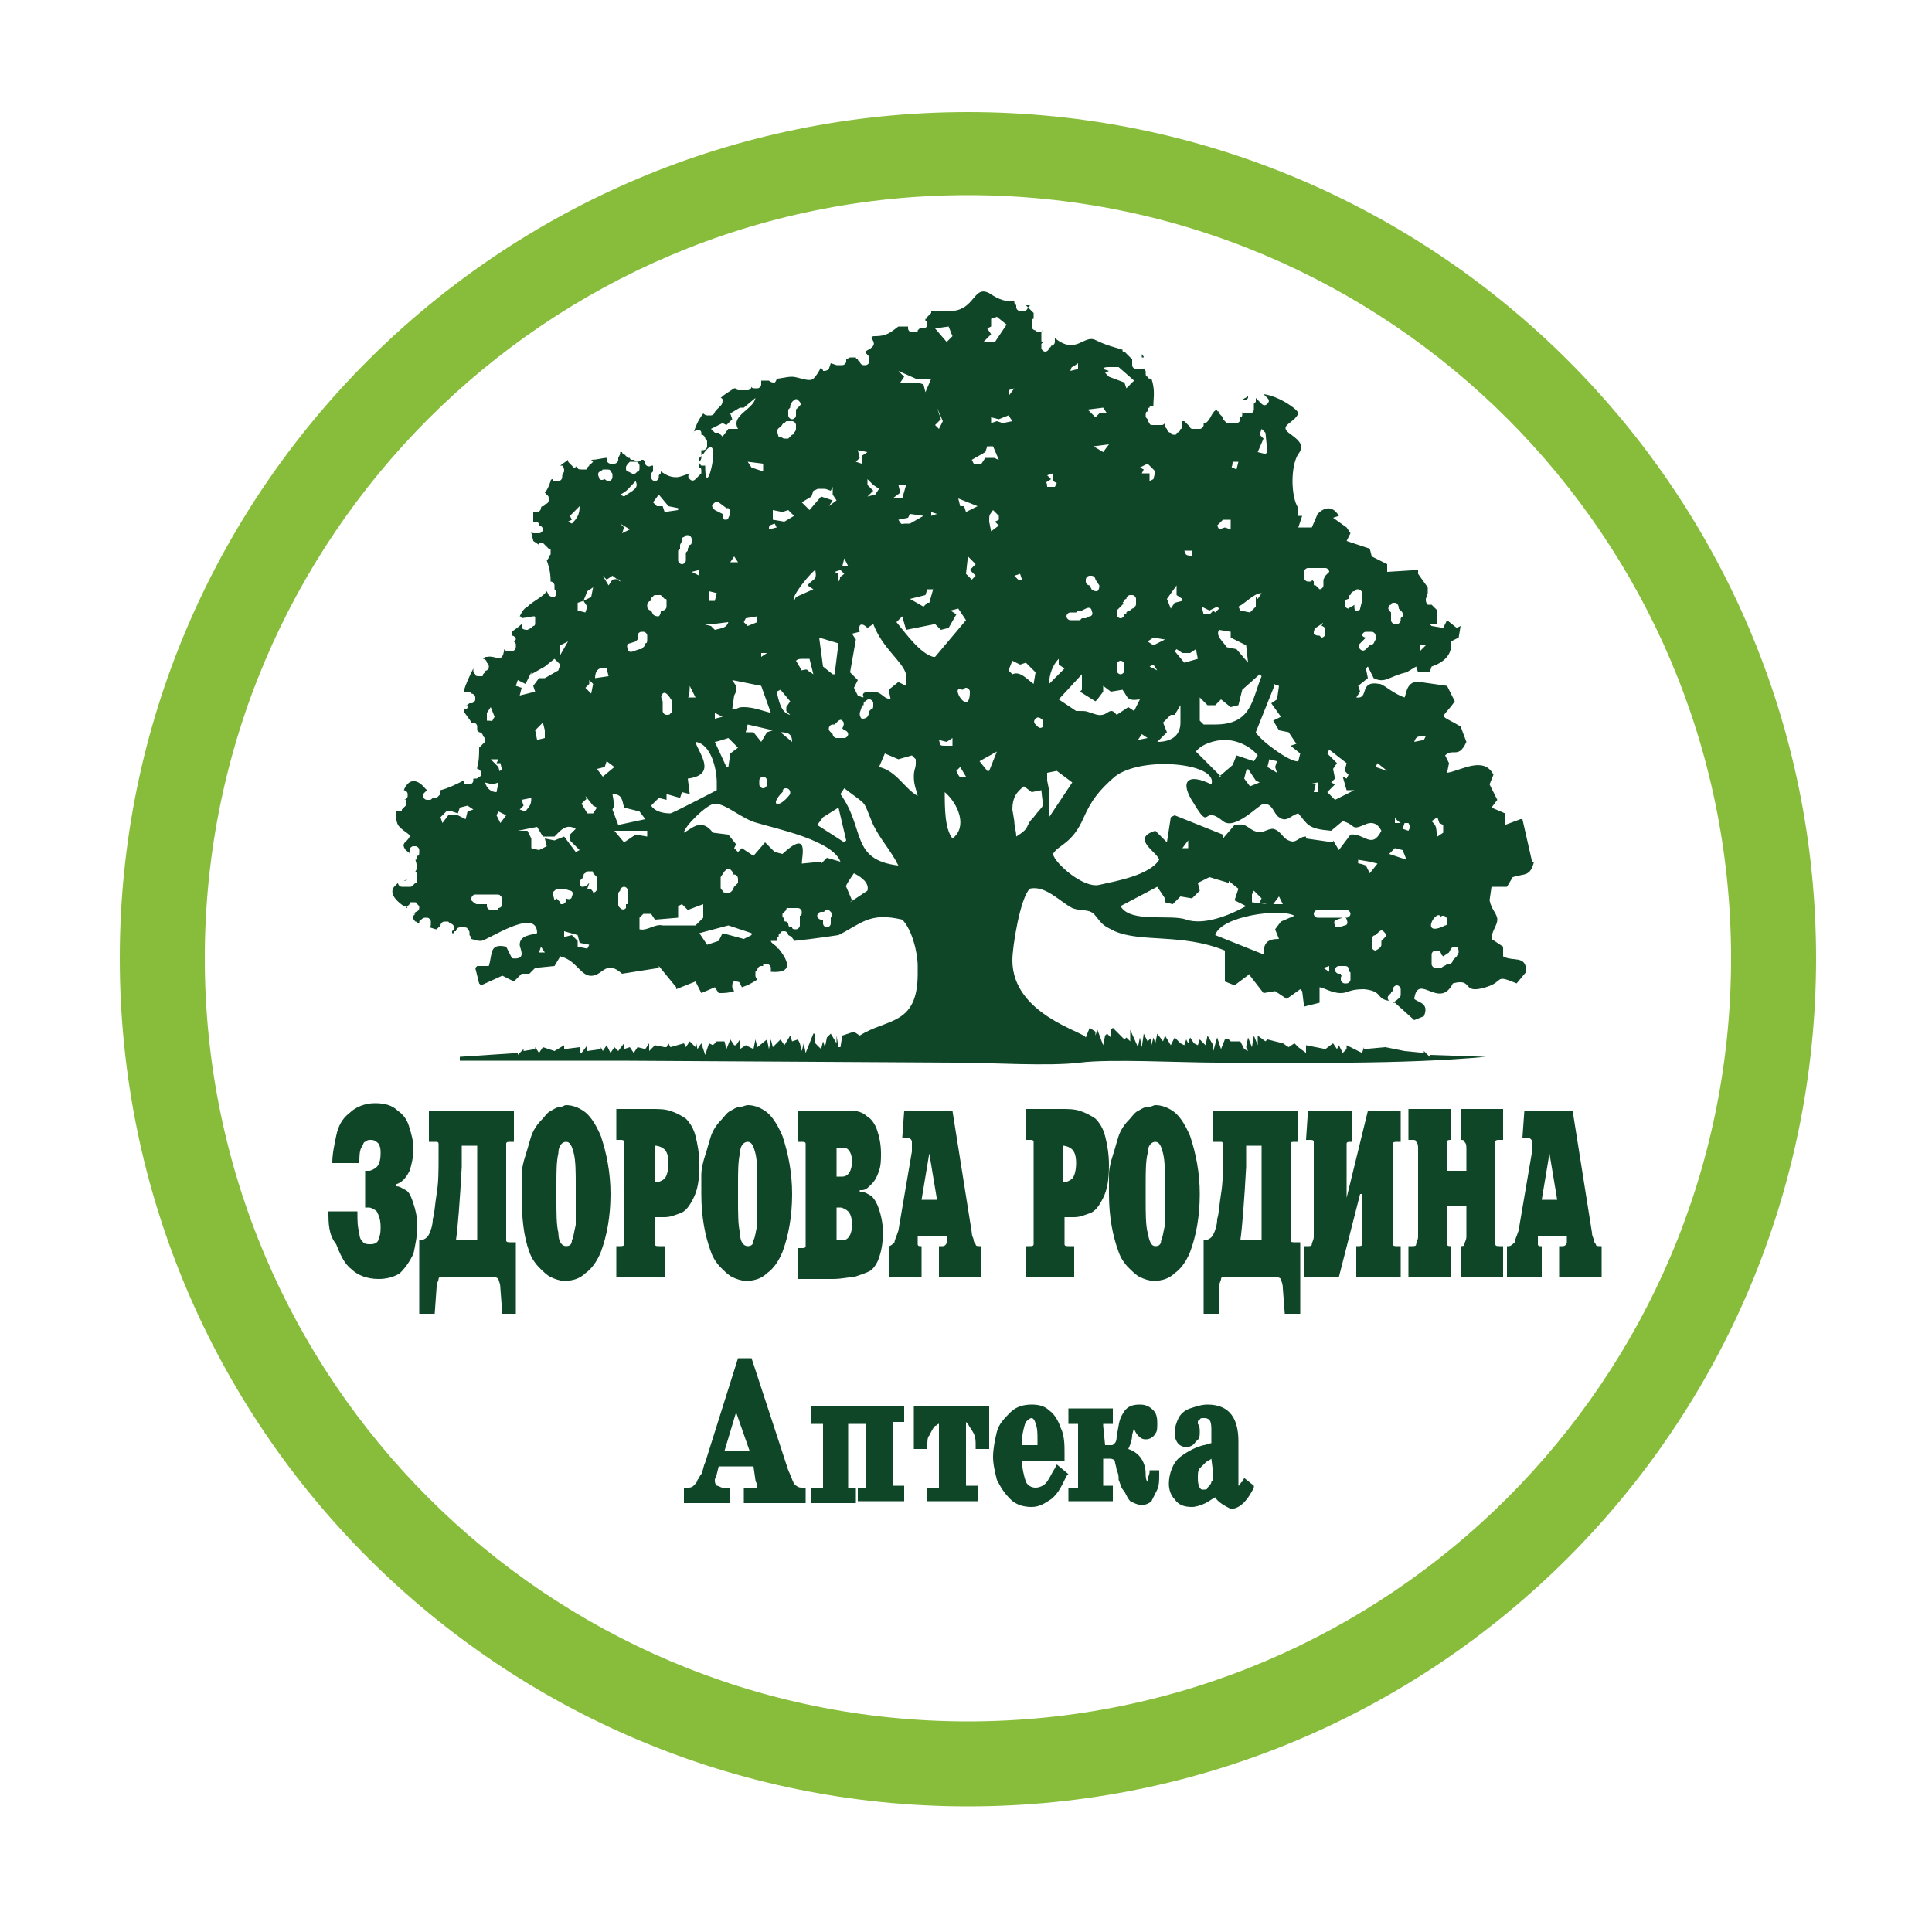
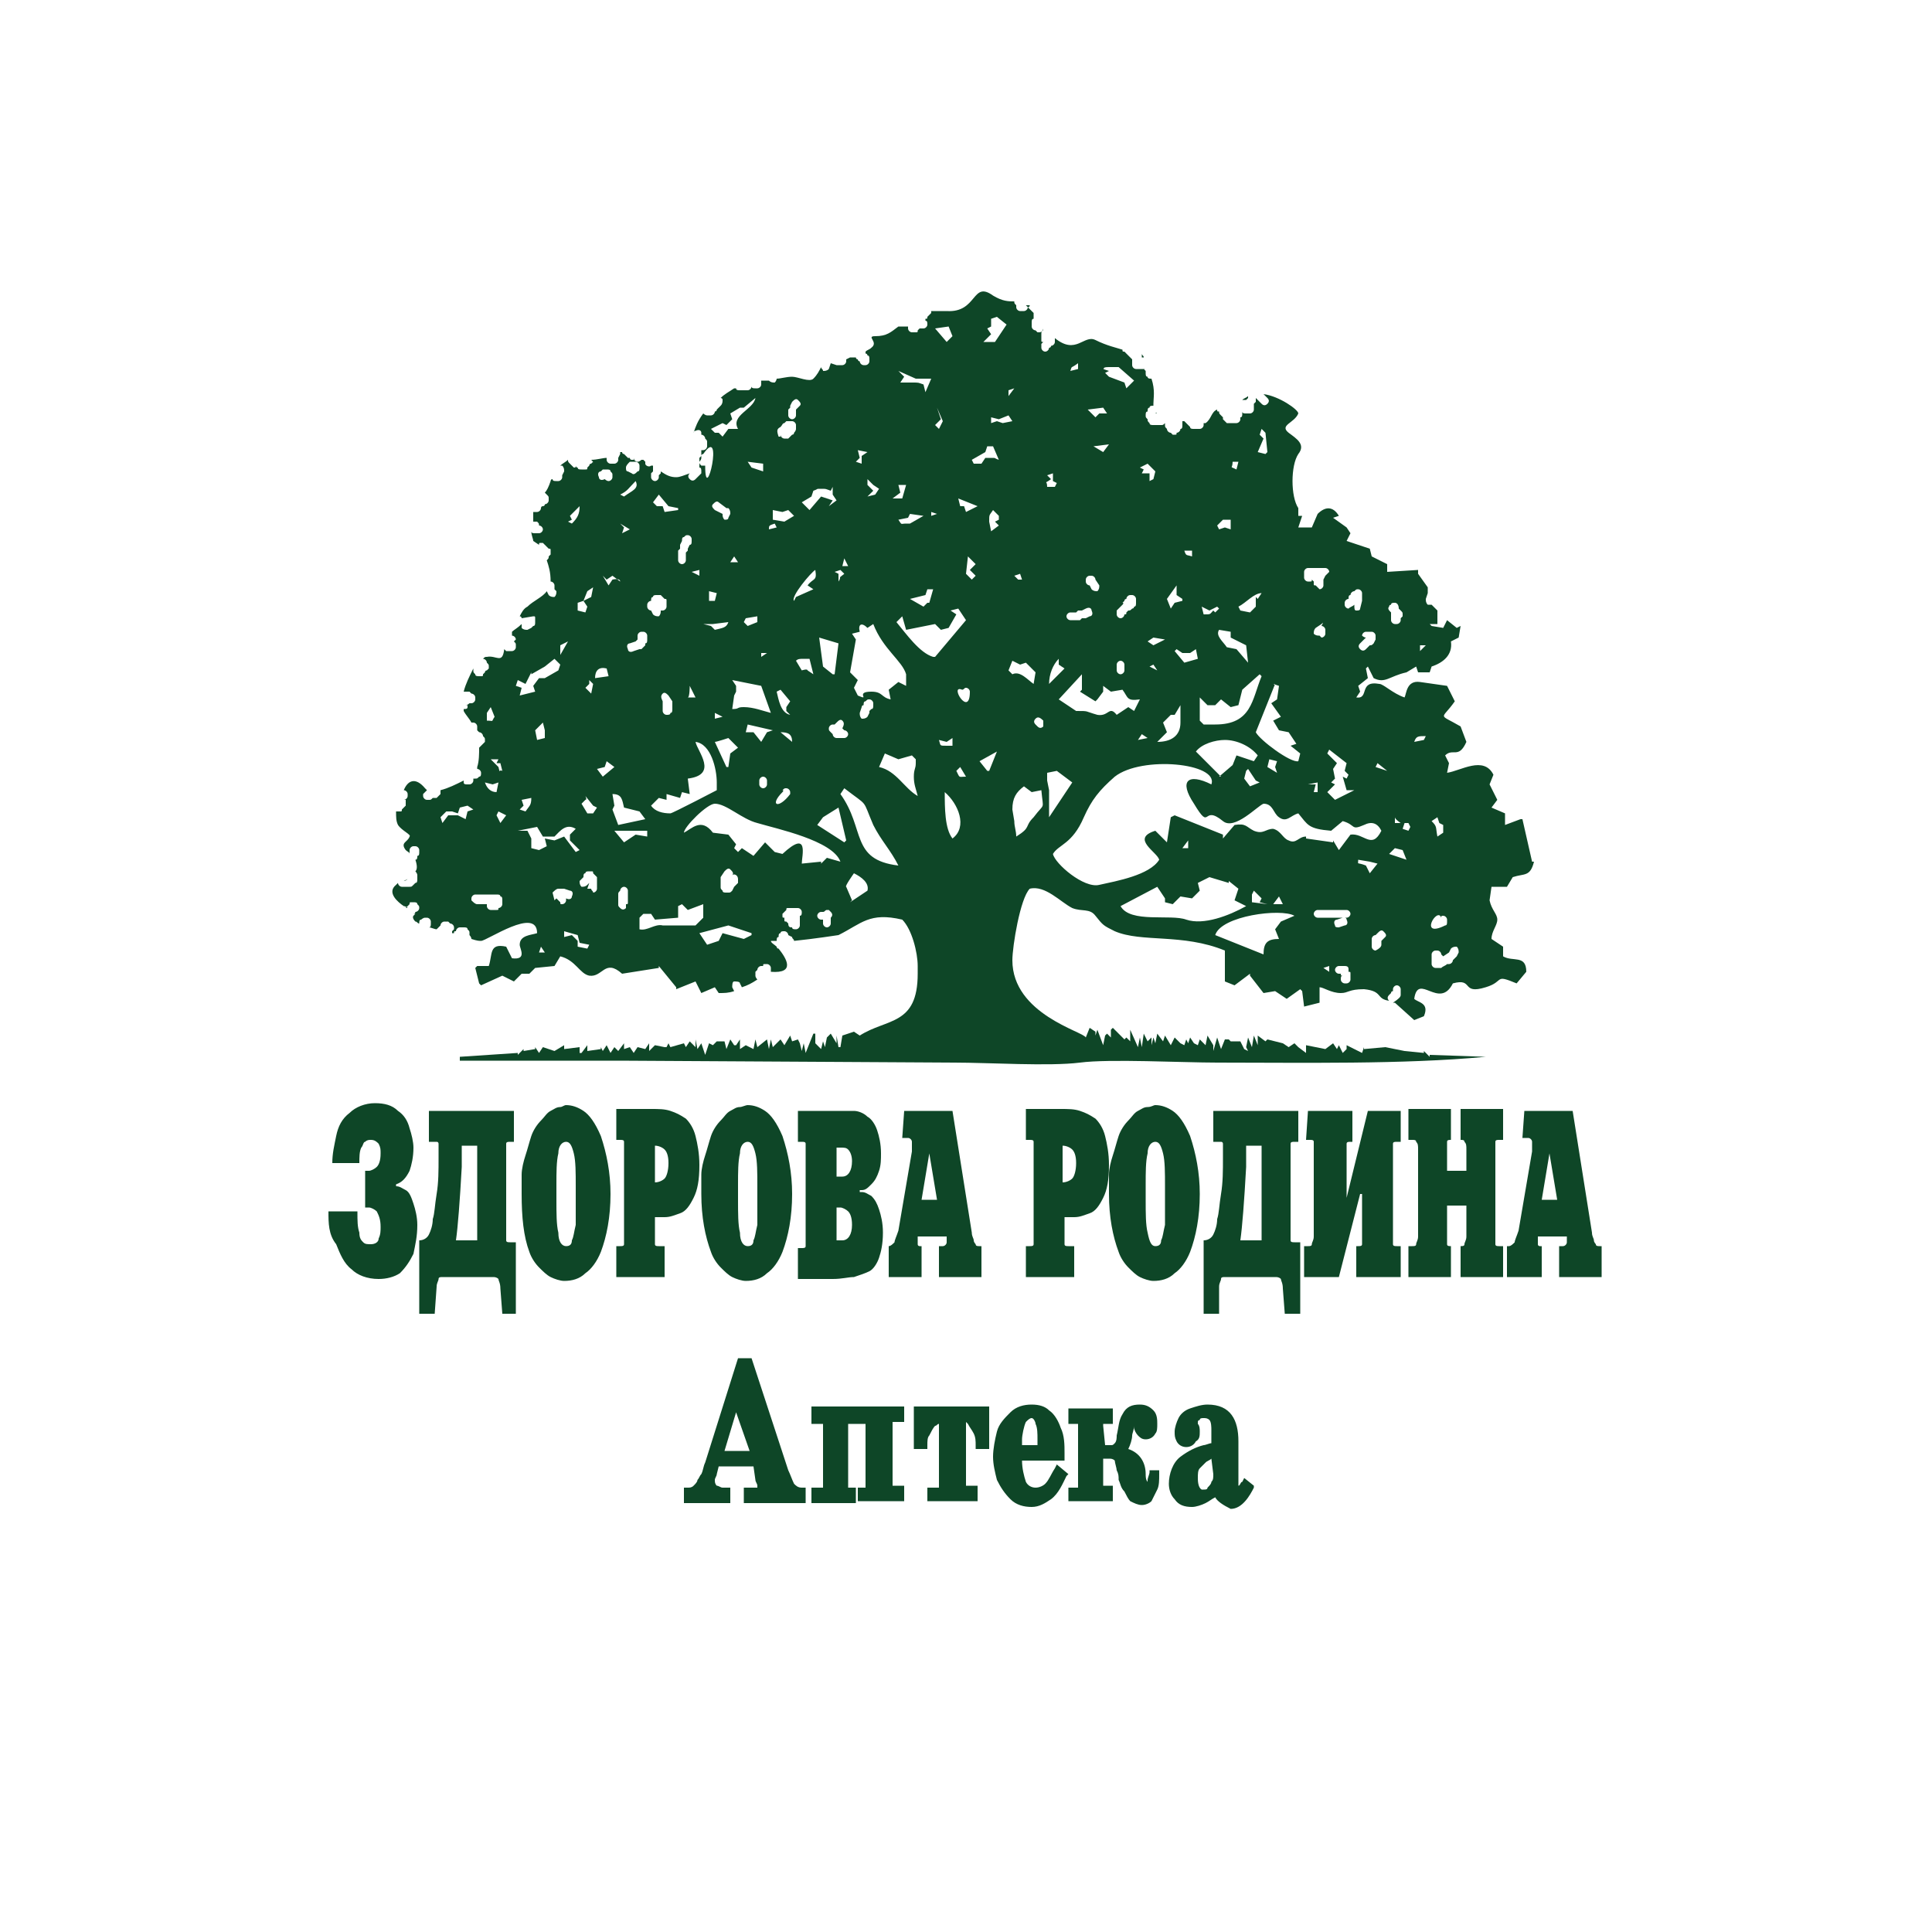
<svg xmlns="http://www.w3.org/2000/svg" version="1.1" id="Шар_1" x="0px" y="0px" viewBox="0 0 100 100" style="enable-background:new 0 0 100 100;" xml:space="preserve">
  <style type="text/css">
	.st0{clip-path:url(#SVGID_00000131351522750510923030000008463661164145449634_);fill:#293379;}
	.st1{clip-path:url(#SVGID_00000131351522750510923030000008463661164145449634_);fill:#010202;}
	.st2{fill:#293379;}
	.st3{fill:#4966AE;}
	.st4{fill:#FFFFFF;}
	.st5{fill:#010202;}
	.st6{fill-rule:evenodd;clip-rule:evenodd;fill:#161616;}
	.st7{fill:#171717;}
	.st8{fill:url(#SVGID_00000007415418500267255340000002920578315552066997_);}
	.st9{fill:url(#SVGID_00000070105635963159828530000007534240193808635797_);}
	
		.st10{fill-rule:evenodd;clip-rule:evenodd;fill:url(#SVGID_00000172411104907420561040000006755282317787296385_);filter:url(#Adobe_OpacityMaskFilter);}
	
		.st11{mask:url(#id0_00000152261872713957217250000001397041654611396232_);fill:url(#SVGID_00000039817284221750864940000016708514845751891362_);}
	.st12{fill:url(#SVGID_00000177444081759687598020000001246994468869361590_);}
	
		.st13{fill-rule:evenodd;clip-rule:evenodd;fill:url(#SVGID_00000042011543395173467380000000713945081831013275_);filter:url(#Adobe_OpacityMaskFilter_00000160188154726501967220000017891707990246470071_);}
	
		.st14{mask:url(#id2_00000098202597471897503580000010004988162244397460_);fill:url(#SVGID_00000163031545316392240200000018095953518000752800_);}
	.st15{fill:#F18544;}
	.st16{fill-rule:evenodd;clip-rule:evenodd;fill:#2C2A56;}
	.st17{fill:#1E2020;}
	.st18{fill:#DC4A26;}
	.st19{fill:#ED6F29;}
	.st20{fill:#F3941B;}
	.st21{fill:#F1AC0C;}
	.st22{fill-rule:evenodd;clip-rule:evenodd;fill:#1E2020;}
	.st23{clip-path:url(#SVGID_00000102530009987501017660000007737097253962572715_);}
	.st24{fill:none;stroke:#E9BC6A;stroke-width:5.146;stroke-miterlimit:22.926;}
	.st25{clip-path:url(#SVGID_00000005226964196212159500000009019019747857290644_);}
	
		.st26{clip-path:url(#SVGID_00000034796176676986979680000006488290820053482937_);fill-rule:evenodd;clip-rule:evenodd;fill:#62261A;}
	
		.st27{clip-path:url(#SVGID_00000034796176676986979680000006488290820053482937_);fill-rule:evenodd;clip-rule:evenodd;fill:#D1423B;}
	
		.st28{clip-path:url(#SVGID_00000034796176676986979680000006488290820053482937_);fill-rule:evenodd;clip-rule:evenodd;fill:#D2463A;}
	
		.st29{clip-path:url(#SVGID_00000034796176676986979680000006488290820053482937_);fill-rule:evenodd;clip-rule:evenodd;fill:#D14639;}
	
		.st30{clip-path:url(#SVGID_00000034796176676986979680000006488290820053482937_);fill-rule:evenodd;clip-rule:evenodd;fill:#D04439;}
	
		.st31{clip-path:url(#SVGID_00000034796176676986979680000006488290820053482937_);fill-rule:evenodd;clip-rule:evenodd;fill:#CF4538;}
	
		.st32{clip-path:url(#SVGID_00000034796176676986979680000006488290820053482937_);fill-rule:evenodd;clip-rule:evenodd;fill:#CE4438;}
	
		.st33{clip-path:url(#SVGID_00000034796176676986979680000006488290820053482937_);fill-rule:evenodd;clip-rule:evenodd;fill:#CD4438;}
	
		.st34{clip-path:url(#SVGID_00000034796176676986979680000006488290820053482937_);fill-rule:evenodd;clip-rule:evenodd;fill:#CC4438;}
	
		.st35{clip-path:url(#SVGID_00000034796176676986979680000006488290820053482937_);fill-rule:evenodd;clip-rule:evenodd;fill:#CA4438;}
	
		.st36{clip-path:url(#SVGID_00000034796176676986979680000006488290820053482937_);fill-rule:evenodd;clip-rule:evenodd;fill:#C84438;}
	
		.st37{clip-path:url(#SVGID_00000034796176676986979680000006488290820053482937_);fill-rule:evenodd;clip-rule:evenodd;fill:#C74438;}
	
		.st38{clip-path:url(#SVGID_00000034796176676986979680000006488290820053482937_);fill-rule:evenodd;clip-rule:evenodd;fill:#C44438;}
	
		.st39{clip-path:url(#SVGID_00000034796176676986979680000006488290820053482937_);fill-rule:evenodd;clip-rule:evenodd;fill:#C34538;}
	
		.st40{clip-path:url(#SVGID_00000034796176676986979680000006488290820053482937_);fill-rule:evenodd;clip-rule:evenodd;fill:#C34437;}
	
		.st41{clip-path:url(#SVGID_00000034796176676986979680000006488290820053482937_);fill-rule:evenodd;clip-rule:evenodd;fill:#C24437;}
	
		.st42{clip-path:url(#SVGID_00000034796176676986979680000006488290820053482937_);fill-rule:evenodd;clip-rule:evenodd;fill:#C14437;}
	
		.st43{clip-path:url(#SVGID_00000034796176676986979680000006488290820053482937_);fill-rule:evenodd;clip-rule:evenodd;fill:#C04437;}
	
		.st44{clip-path:url(#SVGID_00000034796176676986979680000006488290820053482937_);fill-rule:evenodd;clip-rule:evenodd;fill:#BF4537;}
	
		.st45{clip-path:url(#SVGID_00000034796176676986979680000006488290820053482937_);fill-rule:evenodd;clip-rule:evenodd;fill:#BE4437;}
	
		.st46{clip-path:url(#SVGID_00000034796176676986979680000006488290820053482937_);fill-rule:evenodd;clip-rule:evenodd;fill:#BD4437;}
	
		.st47{clip-path:url(#SVGID_00000034796176676986979680000006488290820053482937_);fill-rule:evenodd;clip-rule:evenodd;fill:#BD4336;}
	
		.st48{clip-path:url(#SVGID_00000034796176676986979680000006488290820053482937_);fill-rule:evenodd;clip-rule:evenodd;fill:#BB4336;}
	
		.st49{clip-path:url(#SVGID_00000034796176676986979680000006488290820053482937_);fill-rule:evenodd;clip-rule:evenodd;fill:#BA4336;}
	
		.st50{clip-path:url(#SVGID_00000034796176676986979680000006488290820053482937_);fill-rule:evenodd;clip-rule:evenodd;fill:#B94337;}
	
		.st51{clip-path:url(#SVGID_00000034796176676986979680000006488290820053482937_);fill-rule:evenodd;clip-rule:evenodd;fill:#B94236;}
	
		.st52{clip-path:url(#SVGID_00000034796176676986979680000006488290820053482937_);fill-rule:evenodd;clip-rule:evenodd;fill:#B74336;}
	
		.st53{clip-path:url(#SVGID_00000034796176676986979680000006488290820053482937_);fill-rule:evenodd;clip-rule:evenodd;fill:#B64236;}
	
		.st54{clip-path:url(#SVGID_00000034796176676986979680000006488290820053482937_);fill-rule:evenodd;clip-rule:evenodd;fill:#B64136;}
	
		.st55{clip-path:url(#SVGID_00000034796176676986979680000006488290820053482937_);fill-rule:evenodd;clip-rule:evenodd;fill:#B44235;}
	
		.st56{clip-path:url(#SVGID_00000034796176676986979680000006488290820053482937_);fill-rule:evenodd;clip-rule:evenodd;fill:#B34235;}
	
		.st57{clip-path:url(#SVGID_00000034796176676986979680000006488290820053482937_);fill-rule:evenodd;clip-rule:evenodd;fill:#B14135;}
	
		.st58{clip-path:url(#SVGID_00000034796176676986979680000006488290820053482937_);fill-rule:evenodd;clip-rule:evenodd;fill:#B04134;}
	
		.st59{clip-path:url(#SVGID_00000034796176676986979680000006488290820053482937_);fill-rule:evenodd;clip-rule:evenodd;fill:#AF4035;}
	
		.st60{clip-path:url(#SVGID_00000034796176676986979680000006488290820053482937_);fill-rule:evenodd;clip-rule:evenodd;fill:#AE4035;}
	
		.st61{clip-path:url(#SVGID_00000034796176676986979680000006488290820053482937_);fill-rule:evenodd;clip-rule:evenodd;fill:#AD4035;}
	
		.st62{clip-path:url(#SVGID_00000034796176676986979680000006488290820053482937_);fill-rule:evenodd;clip-rule:evenodd;fill:#AB3F34;}
	
		.st63{clip-path:url(#SVGID_00000034796176676986979680000006488290820053482937_);fill-rule:evenodd;clip-rule:evenodd;fill:#A83F34;}
	
		.st64{clip-path:url(#SVGID_00000034796176676986979680000006488290820053482937_);fill-rule:evenodd;clip-rule:evenodd;fill:#A83E33;}
	
		.st65{clip-path:url(#SVGID_00000034796176676986979680000006488290820053482937_);fill-rule:evenodd;clip-rule:evenodd;fill:#A73F33;}
	
		.st66{clip-path:url(#SVGID_00000034796176676986979680000006488290820053482937_);fill-rule:evenodd;clip-rule:evenodd;fill:#A63F33;}
	
		.st67{clip-path:url(#SVGID_00000034796176676986979680000006488290820053482937_);fill-rule:evenodd;clip-rule:evenodd;fill:#A33E32;}
	
		.st68{clip-path:url(#SVGID_00000034796176676986979680000006488290820053482937_);fill-rule:evenodd;clip-rule:evenodd;fill:#A33D32;}
	
		.st69{clip-path:url(#SVGID_00000034796176676986979680000006488290820053482937_);fill-rule:evenodd;clip-rule:evenodd;fill:#A23D32;}
	
		.st70{clip-path:url(#SVGID_00000034796176676986979680000006488290820053482937_);fill-rule:evenodd;clip-rule:evenodd;fill:#A13E32;}
	
		.st71{clip-path:url(#SVGID_00000034796176676986979680000006488290820053482937_);fill-rule:evenodd;clip-rule:evenodd;fill:#9F3C31;}
	
		.st72{clip-path:url(#SVGID_00000034796176676986979680000006488290820053482937_);fill-rule:evenodd;clip-rule:evenodd;fill:#9E3D31;}
	
		.st73{clip-path:url(#SVGID_00000034796176676986979680000006488290820053482937_);fill-rule:evenodd;clip-rule:evenodd;fill:#9E3D32;}
	
		.st74{clip-path:url(#SVGID_00000034796176676986979680000006488290820053482937_);fill-rule:evenodd;clip-rule:evenodd;fill:#9D3C32;}
	
		.st75{clip-path:url(#SVGID_00000034796176676986979680000006488290820053482937_);fill-rule:evenodd;clip-rule:evenodd;fill:#9B3D31;}
	
		.st76{clip-path:url(#SVGID_00000034796176676986979680000006488290820053482937_);fill-rule:evenodd;clip-rule:evenodd;fill:#993C32;}
	
		.st77{clip-path:url(#SVGID_00000034796176676986979680000006488290820053482937_);fill-rule:evenodd;clip-rule:evenodd;fill:#9A3C30;}
	
		.st78{clip-path:url(#SVGID_00000034796176676986979680000006488290820053482937_);fill-rule:evenodd;clip-rule:evenodd;fill:#983B31;}
	
		.st79{clip-path:url(#SVGID_00000034796176676986979680000006488290820053482937_);fill-rule:evenodd;clip-rule:evenodd;fill:#973B31;}
	
		.st80{clip-path:url(#SVGID_00000034796176676986979680000006488290820053482937_);fill-rule:evenodd;clip-rule:evenodd;fill:#953A30;}
	
		.st81{clip-path:url(#SVGID_00000034796176676986979680000006488290820053482937_);fill-rule:evenodd;clip-rule:evenodd;fill:#943A30;}
	
		.st82{clip-path:url(#SVGID_00000034796176676986979680000006488290820053482937_);fill-rule:evenodd;clip-rule:evenodd;fill:#933A30;}
	
		.st83{clip-path:url(#SVGID_00000034796176676986979680000006488290820053482937_);fill-rule:evenodd;clip-rule:evenodd;fill:#933A2F;}
	
		.st84{clip-path:url(#SVGID_00000034796176676986979680000006488290820053482937_);fill-rule:evenodd;clip-rule:evenodd;fill:#92392F;}
	
		.st85{clip-path:url(#SVGID_00000034796176676986979680000006488290820053482937_);fill-rule:evenodd;clip-rule:evenodd;fill:#913A2F;}
	
		.st86{clip-path:url(#SVGID_00000034796176676986979680000006488290820053482937_);fill-rule:evenodd;clip-rule:evenodd;fill:#8F392F;}
	
		.st87{clip-path:url(#SVGID_00000034796176676986979680000006488290820053482937_);fill-rule:evenodd;clip-rule:evenodd;fill:#8F382E;}
	
		.st88{clip-path:url(#SVGID_00000034796176676986979680000006488290820053482937_);fill-rule:evenodd;clip-rule:evenodd;fill:#8D392E;}
	
		.st89{clip-path:url(#SVGID_00000034796176676986979680000006488290820053482937_);fill-rule:evenodd;clip-rule:evenodd;fill:#8C382E;}
	
		.st90{clip-path:url(#SVGID_00000034796176676986979680000006488290820053482937_);fill-rule:evenodd;clip-rule:evenodd;fill:#8B382D;}
	
		.st91{clip-path:url(#SVGID_00000034796176676986979680000006488290820053482937_);fill-rule:evenodd;clip-rule:evenodd;fill:#8A372C;}
	
		.st92{clip-path:url(#SVGID_00000034796176676986979680000006488290820053482937_);fill-rule:evenodd;clip-rule:evenodd;fill:#89372C;}
	
		.st93{clip-path:url(#SVGID_00000034796176676986979680000006488290820053482937_);fill-rule:evenodd;clip-rule:evenodd;fill:#88362C;}
	
		.st94{clip-path:url(#SVGID_00000034796176676986979680000006488290820053482937_);fill-rule:evenodd;clip-rule:evenodd;fill:#87362C;}
	
		.st95{clip-path:url(#SVGID_00000034796176676986979680000006488290820053482937_);fill-rule:evenodd;clip-rule:evenodd;fill:#87362B;}
	
		.st96{clip-path:url(#SVGID_00000034796176676986979680000006488290820053482937_);fill-rule:evenodd;clip-rule:evenodd;fill:#87352C;}
	
		.st97{clip-path:url(#SVGID_00000034796176676986979680000006488290820053482937_);fill-rule:evenodd;clip-rule:evenodd;fill:#86352B;}
	
		.st98{clip-path:url(#SVGID_00000034796176676986979680000006488290820053482937_);fill-rule:evenodd;clip-rule:evenodd;fill:#85342A;}
	
		.st99{clip-path:url(#SVGID_00000034796176676986979680000006488290820053482937_);fill-rule:evenodd;clip-rule:evenodd;fill:#84342A;}
	
		.st100{clip-path:url(#SVGID_00000034796176676986979680000006488290820053482937_);fill-rule:evenodd;clip-rule:evenodd;fill:#83332A;}
	
		.st101{clip-path:url(#SVGID_00000034796176676986979680000006488290820053482937_);fill-rule:evenodd;clip-rule:evenodd;fill:#82342A;}
	
		.st102{clip-path:url(#SVGID_00000034796176676986979680000006488290820053482937_);fill-rule:evenodd;clip-rule:evenodd;fill:#81332B;}
	
		.st103{clip-path:url(#SVGID_00000034796176676986979680000006488290820053482937_);fill-rule:evenodd;clip-rule:evenodd;fill:#813329;}
	
		.st104{clip-path:url(#SVGID_00000034796176676986979680000006488290820053482937_);fill-rule:evenodd;clip-rule:evenodd;fill:#7F3229;}
	
		.st105{clip-path:url(#SVGID_00000034796176676986979680000006488290820053482937_);fill-rule:evenodd;clip-rule:evenodd;fill:#7E3229;}
	
		.st106{clip-path:url(#SVGID_00000034796176676986979680000006488290820053482937_);fill-rule:evenodd;clip-rule:evenodd;fill:#7E3129;}
	
		.st107{clip-path:url(#SVGID_00000034796176676986979680000006488290820053482937_);fill-rule:evenodd;clip-rule:evenodd;fill:#7D3228;}
	
		.st108{clip-path:url(#SVGID_00000034796176676986979680000006488290820053482937_);fill-rule:evenodd;clip-rule:evenodd;fill:#7C3228;}
	
		.st109{clip-path:url(#SVGID_00000034796176676986979680000006488290820053482937_);fill-rule:evenodd;clip-rule:evenodd;fill:#7B3128;}
	
		.st110{clip-path:url(#SVGID_00000034796176676986979680000006488290820053482937_);fill-rule:evenodd;clip-rule:evenodd;fill:#7A3128;}
	
		.st111{clip-path:url(#SVGID_00000034796176676986979680000006488290820053482937_);fill-rule:evenodd;clip-rule:evenodd;fill:#7A3027;}
	
		.st112{clip-path:url(#SVGID_00000034796176676986979680000006488290820053482937_);fill-rule:evenodd;clip-rule:evenodd;fill:#782F27;}
	
		.st113{clip-path:url(#SVGID_00000034796176676986979680000006488290820053482937_);fill-rule:evenodd;clip-rule:evenodd;fill:#773026;}
	
		.st114{clip-path:url(#SVGID_00000034796176676986979680000006488290820053482937_);fill-rule:evenodd;clip-rule:evenodd;fill:#772E26;}
	
		.st115{clip-path:url(#SVGID_00000034796176676986979680000006488290820053482937_);fill-rule:evenodd;clip-rule:evenodd;fill:#772F26;}
	
		.st116{clip-path:url(#SVGID_00000034796176676986979680000006488290820053482937_);fill-rule:evenodd;clip-rule:evenodd;fill:#752F26;}
	
		.st117{clip-path:url(#SVGID_00000034796176676986979680000006488290820053482937_);fill-rule:evenodd;clip-rule:evenodd;fill:#752E25;}
	
		.st118{clip-path:url(#SVGID_00000034796176676986979680000006488290820053482937_);fill-rule:evenodd;clip-rule:evenodd;fill:#742E25;}
	
		.st119{clip-path:url(#SVGID_00000034796176676986979680000006488290820053482937_);fill-rule:evenodd;clip-rule:evenodd;fill:#732E24;}
	
		.st120{clip-path:url(#SVGID_00000034796176676986979680000006488290820053482937_);fill-rule:evenodd;clip-rule:evenodd;fill:#732E25;}
	
		.st121{clip-path:url(#SVGID_00000034796176676986979680000006488290820053482937_);fill-rule:evenodd;clip-rule:evenodd;fill:#722E24;}
	
		.st122{clip-path:url(#SVGID_00000034796176676986979680000006488290820053482937_);fill-rule:evenodd;clip-rule:evenodd;fill:#712D24;}
	
		.st123{clip-path:url(#SVGID_00000034796176676986979680000006488290820053482937_);fill-rule:evenodd;clip-rule:evenodd;fill:#702C24;}
	
		.st124{clip-path:url(#SVGID_00000034796176676986979680000006488290820053482937_);fill-rule:evenodd;clip-rule:evenodd;fill:#702B22;}
	
		.st125{clip-path:url(#SVGID_00000034796176676986979680000006488290820053482937_);fill-rule:evenodd;clip-rule:evenodd;fill:#6F2C22;}
	
		.st126{clip-path:url(#SVGID_00000034796176676986979680000006488290820053482937_);fill-rule:evenodd;clip-rule:evenodd;fill:#6E2C21;}
	
		.st127{clip-path:url(#SVGID_00000034796176676986979680000006488290820053482937_);fill-rule:evenodd;clip-rule:evenodd;fill:#6D2B21;}
	
		.st128{clip-path:url(#SVGID_00000034796176676986979680000006488290820053482937_);fill-rule:evenodd;clip-rule:evenodd;fill:#6D2B22;}
	
		.st129{clip-path:url(#SVGID_00000034796176676986979680000006488290820053482937_);fill-rule:evenodd;clip-rule:evenodd;fill:#6B2B21;}
	
		.st130{clip-path:url(#SVGID_00000034796176676986979680000006488290820053482937_);fill-rule:evenodd;clip-rule:evenodd;fill:#6C2A21;}
	
		.st131{clip-path:url(#SVGID_00000034796176676986979680000006488290820053482937_);fill-rule:evenodd;clip-rule:evenodd;fill:#6A2A20;}
	
		.st132{clip-path:url(#SVGID_00000034796176676986979680000006488290820053482937_);fill-rule:evenodd;clip-rule:evenodd;fill:#6A2920;}
	
		.st133{clip-path:url(#SVGID_00000034796176676986979680000006488290820053482937_);fill-rule:evenodd;clip-rule:evenodd;fill:#69291F;}
	
		.st134{clip-path:url(#SVGID_00000034796176676986979680000006488290820053482937_);fill-rule:evenodd;clip-rule:evenodd;fill:#67281E;}
	
		.st135{clip-path:url(#SVGID_00000034796176676986979680000006488290820053482937_);fill-rule:evenodd;clip-rule:evenodd;fill:#68281E;}
	
		.st136{clip-path:url(#SVGID_00000034796176676986979680000006488290820053482937_);fill-rule:evenodd;clip-rule:evenodd;fill:#65281C;}
	
		.st137{clip-path:url(#SVGID_00000034796176676986979680000006488290820053482937_);fill-rule:evenodd;clip-rule:evenodd;fill:#65271D;}
	
		.st138{clip-path:url(#SVGID_00000034796176676986979680000006488290820053482937_);fill-rule:evenodd;clip-rule:evenodd;fill:#64271C;}
	
		.st139{clip-path:url(#SVGID_00000034796176676986979680000006488290820053482937_);fill-rule:evenodd;clip-rule:evenodd;fill:#64261C;}
	
		.st140{clip-path:url(#SVGID_00000034796176676986979680000006488290820053482937_);fill-rule:evenodd;clip-rule:evenodd;fill:#63271C;}
	
		.st141{clip-path:url(#SVGID_00000034796176676986979680000006488290820053482937_);fill-rule:evenodd;clip-rule:evenodd;fill:#62261B;}
	
		.st142{clip-path:url(#SVGID_00000183938903877967328900000007107116633874021276_);fill-rule:evenodd;clip-rule:evenodd;fill:#DFB565;}
	
		.st143{clip-path:url(#SVGID_00000183938903877967328900000007107116633874021276_);fill-rule:evenodd;clip-rule:evenodd;fill:#FEFBF6;}
	
		.st144{clip-path:url(#SVGID_00000183938903877967328900000007107116633874021276_);fill-rule:evenodd;clip-rule:evenodd;fill:#FFFAF5;}
	
		.st145{clip-path:url(#SVGID_00000183938903877967328900000007107116633874021276_);fill-rule:evenodd;clip-rule:evenodd;fill:#FEFAF4;}
	
		.st146{clip-path:url(#SVGID_00000183938903877967328900000007107116633874021276_);fill-rule:evenodd;clip-rule:evenodd;fill:#FEFAF3;}
	
		.st147{clip-path:url(#SVGID_00000183938903877967328900000007107116633874021276_);fill-rule:evenodd;clip-rule:evenodd;fill:#FEF9F1;}
	
		.st148{clip-path:url(#SVGID_00000183938903877967328900000007107116633874021276_);fill-rule:evenodd;clip-rule:evenodd;fill:#FFFAF1;}
	
		.st149{clip-path:url(#SVGID_00000183938903877967328900000007107116633874021276_);fill-rule:evenodd;clip-rule:evenodd;fill:#FEF9F0;}
	
		.st150{clip-path:url(#SVGID_00000183938903877967328900000007107116633874021276_);fill-rule:evenodd;clip-rule:evenodd;fill:#FDF8EF;}
	
		.st151{clip-path:url(#SVGID_00000183938903877967328900000007107116633874021276_);fill-rule:evenodd;clip-rule:evenodd;fill:#FDF7ED;}
	
		.st152{clip-path:url(#SVGID_00000183938903877967328900000007107116633874021276_);fill-rule:evenodd;clip-rule:evenodd;fill:#FCF7ED;}
	
		.st153{clip-path:url(#SVGID_00000183938903877967328900000007107116633874021276_);fill-rule:evenodd;clip-rule:evenodd;fill:#FCF6EC;}
	
		.st154{clip-path:url(#SVGID_00000183938903877967328900000007107116633874021276_);fill-rule:evenodd;clip-rule:evenodd;fill:#FCF6EA;}
	
		.st155{clip-path:url(#SVGID_00000183938903877967328900000007107116633874021276_);fill-rule:evenodd;clip-rule:evenodd;fill:#FCF6EB;}
	
		.st156{clip-path:url(#SVGID_00000183938903877967328900000007107116633874021276_);fill-rule:evenodd;clip-rule:evenodd;fill:#FCF5E8;}
	
		.st157{clip-path:url(#SVGID_00000183938903877967328900000007107116633874021276_);fill-rule:evenodd;clip-rule:evenodd;fill:#FCF4E7;}
	
		.st158{clip-path:url(#SVGID_00000183938903877967328900000007107116633874021276_);fill-rule:evenodd;clip-rule:evenodd;fill:#FBF3E7;}
	
		.st159{clip-path:url(#SVGID_00000183938903877967328900000007107116633874021276_);fill-rule:evenodd;clip-rule:evenodd;fill:#FBF4E6;}
	
		.st160{clip-path:url(#SVGID_00000183938903877967328900000007107116633874021276_);fill-rule:evenodd;clip-rule:evenodd;fill:#FBF2E3;}
	
		.st161{clip-path:url(#SVGID_00000183938903877967328900000007107116633874021276_);fill-rule:evenodd;clip-rule:evenodd;fill:#FAF1E2;}
	
		.st162{clip-path:url(#SVGID_00000183938903877967328900000007107116633874021276_);fill-rule:evenodd;clip-rule:evenodd;fill:#F9F0E1;}
	
		.st163{clip-path:url(#SVGID_00000183938903877967328900000007107116633874021276_);fill-rule:evenodd;clip-rule:evenodd;fill:#F9F0E0;}
	
		.st164{clip-path:url(#SVGID_00000183938903877967328900000007107116633874021276_);fill-rule:evenodd;clip-rule:evenodd;fill:#F9EFDF;}
	
		.st165{clip-path:url(#SVGID_00000183938903877967328900000007107116633874021276_);fill-rule:evenodd;clip-rule:evenodd;fill:#F9EFDD;}
	
		.st166{clip-path:url(#SVGID_00000183938903877967328900000007107116633874021276_);fill-rule:evenodd;clip-rule:evenodd;fill:#F8EEDD;}
	
		.st167{clip-path:url(#SVGID_00000183938903877967328900000007107116633874021276_);fill-rule:evenodd;clip-rule:evenodd;fill:#F7EDDC;}
	
		.st168{clip-path:url(#SVGID_00000183938903877967328900000007107116633874021276_);fill-rule:evenodd;clip-rule:evenodd;fill:#F8EEDC;}
	
		.st169{clip-path:url(#SVGID_00000183938903877967328900000007107116633874021276_);fill-rule:evenodd;clip-rule:evenodd;fill:#F7ECDB;}
	
		.st170{clip-path:url(#SVGID_00000183938903877967328900000007107116633874021276_);fill-rule:evenodd;clip-rule:evenodd;fill:#F8EDD9;}
	
		.st171{clip-path:url(#SVGID_00000183938903877967328900000007107116633874021276_);fill-rule:evenodd;clip-rule:evenodd;fill:#F7ECD7;}
	
		.st172{clip-path:url(#SVGID_00000183938903877967328900000007107116633874021276_);fill-rule:evenodd;clip-rule:evenodd;fill:#F8EBD7;}
	
		.st173{clip-path:url(#SVGID_00000183938903877967328900000007107116633874021276_);fill-rule:evenodd;clip-rule:evenodd;fill:#F7EBD6;}
	
		.st174{clip-path:url(#SVGID_00000183938903877967328900000007107116633874021276_);fill-rule:evenodd;clip-rule:evenodd;fill:#F7EBD5;}
	
		.st175{clip-path:url(#SVGID_00000183938903877967328900000007107116633874021276_);fill-rule:evenodd;clip-rule:evenodd;fill:#F7EBD3;}
	
		.st176{clip-path:url(#SVGID_00000183938903877967328900000007107116633874021276_);fill-rule:evenodd;clip-rule:evenodd;fill:#F6E9D2;}
	
		.st177{clip-path:url(#SVGID_00000183938903877967328900000007107116633874021276_);fill-rule:evenodd;clip-rule:evenodd;fill:#F6E9D0;}
	
		.st178{clip-path:url(#SVGID_00000183938903877967328900000007107116633874021276_);fill-rule:evenodd;clip-rule:evenodd;fill:#F5E8CF;}
	
		.st179{clip-path:url(#SVGID_00000183938903877967328900000007107116633874021276_);fill-rule:evenodd;clip-rule:evenodd;fill:#F6E7CD;}
	
		.st180{clip-path:url(#SVGID_00000183938903877967328900000007107116633874021276_);fill-rule:evenodd;clip-rule:evenodd;fill:#F6E7CC;}
	
		.st181{clip-path:url(#SVGID_00000183938903877967328900000007107116633874021276_);fill-rule:evenodd;clip-rule:evenodd;fill:#F6E6CC;}
	
		.st182{clip-path:url(#SVGID_00000183938903877967328900000007107116633874021276_);fill-rule:evenodd;clip-rule:evenodd;fill:#F4E4CB;}
	
		.st183{clip-path:url(#SVGID_00000183938903877967328900000007107116633874021276_);fill-rule:evenodd;clip-rule:evenodd;fill:#F4E4C9;}
	
		.st184{clip-path:url(#SVGID_00000183938903877967328900000007107116633874021276_);fill-rule:evenodd;clip-rule:evenodd;fill:#F4E3C8;}
	
		.st185{clip-path:url(#SVGID_00000183938903877967328900000007107116633874021276_);fill-rule:evenodd;clip-rule:evenodd;fill:#F4E3C7;}
	
		.st186{clip-path:url(#SVGID_00000183938903877967328900000007107116633874021276_);fill-rule:evenodd;clip-rule:evenodd;fill:#F4E4C8;}
	
		.st187{clip-path:url(#SVGID_00000183938903877967328900000007107116633874021276_);fill-rule:evenodd;clip-rule:evenodd;fill:#F4E3C5;}
	
		.st188{clip-path:url(#SVGID_00000183938903877967328900000007107116633874021276_);fill-rule:evenodd;clip-rule:evenodd;fill:#F4E2C4;}
	
		.st189{clip-path:url(#SVGID_00000183938903877967328900000007107116633874021276_);fill-rule:evenodd;clip-rule:evenodd;fill:#F4E3C4;}
	
		.st190{clip-path:url(#SVGID_00000183938903877967328900000007107116633874021276_);fill-rule:evenodd;clip-rule:evenodd;fill:#F3E0C3;}
	
		.st191{clip-path:url(#SVGID_00000183938903877967328900000007107116633874021276_);fill-rule:evenodd;clip-rule:evenodd;fill:#F1E0C1;}
	
		.st192{clip-path:url(#SVGID_00000183938903877967328900000007107116633874021276_);fill-rule:evenodd;clip-rule:evenodd;fill:#F1E0C0;}
	
		.st193{clip-path:url(#SVGID_00000183938903877967328900000007107116633874021276_);fill-rule:evenodd;clip-rule:evenodd;fill:#F1DEBD;}
	
		.st194{clip-path:url(#SVGID_00000183938903877967328900000007107116633874021276_);fill-rule:evenodd;clip-rule:evenodd;fill:#F1DEBC;}
	
		.st195{clip-path:url(#SVGID_00000183938903877967328900000007107116633874021276_);fill-rule:evenodd;clip-rule:evenodd;fill:#F1DEBB;}
	
		.st196{clip-path:url(#SVGID_00000183938903877967328900000007107116633874021276_);fill-rule:evenodd;clip-rule:evenodd;fill:#F0DCBA;}
	
		.st197{clip-path:url(#SVGID_00000183938903877967328900000007107116633874021276_);fill-rule:evenodd;clip-rule:evenodd;fill:#F1DCB9;}
	
		.st198{clip-path:url(#SVGID_00000183938903877967328900000007107116633874021276_);fill-rule:evenodd;clip-rule:evenodd;fill:#F1DCB8;}
	
		.st199{clip-path:url(#SVGID_00000183938903877967328900000007107116633874021276_);fill-rule:evenodd;clip-rule:evenodd;fill:#F0DBB6;}
	
		.st200{clip-path:url(#SVGID_00000183938903877967328900000007107116633874021276_);fill-rule:evenodd;clip-rule:evenodd;fill:#F0DAB6;}
	
		.st201{clip-path:url(#SVGID_00000183938903877967328900000007107116633874021276_);fill-rule:evenodd;clip-rule:evenodd;fill:#F0DAB5;}
	
		.st202{clip-path:url(#SVGID_00000183938903877967328900000007107116633874021276_);fill-rule:evenodd;clip-rule:evenodd;fill:#F0DAB3;}
	
		.st203{clip-path:url(#SVGID_00000183938903877967328900000007107116633874021276_);fill-rule:evenodd;clip-rule:evenodd;fill:#F0D9B3;}
	
		.st204{clip-path:url(#SVGID_00000183938903877967328900000007107116633874021276_);fill-rule:evenodd;clip-rule:evenodd;fill:#EFDAB0;}
	
		.st205{clip-path:url(#SVGID_00000183938903877967328900000007107116633874021276_);fill-rule:evenodd;clip-rule:evenodd;fill:#F0D8B0;}
	
		.st206{clip-path:url(#SVGID_00000183938903877967328900000007107116633874021276_);fill-rule:evenodd;clip-rule:evenodd;fill:#EED8AF;}
	
		.st207{clip-path:url(#SVGID_00000183938903877967328900000007107116633874021276_);fill-rule:evenodd;clip-rule:evenodd;fill:#EED8AD;}
	
		.st208{clip-path:url(#SVGID_00000183938903877967328900000007107116633874021276_);fill-rule:evenodd;clip-rule:evenodd;fill:#EED7AC;}
	
		.st209{clip-path:url(#SVGID_00000183938903877967328900000007107116633874021276_);fill-rule:evenodd;clip-rule:evenodd;fill:#EFD7AB;}
	
		.st210{clip-path:url(#SVGID_00000183938903877967328900000007107116633874021276_);fill-rule:evenodd;clip-rule:evenodd;fill:#EDD5AA;}
	
		.st211{clip-path:url(#SVGID_00000183938903877967328900000007107116633874021276_);fill-rule:evenodd;clip-rule:evenodd;fill:#EDD5A8;}
	
		.st212{clip-path:url(#SVGID_00000183938903877967328900000007107116633874021276_);fill-rule:evenodd;clip-rule:evenodd;fill:#EDD4A7;}
	
		.st213{clip-path:url(#SVGID_00000183938903877967328900000007107116633874021276_);fill-rule:evenodd;clip-rule:evenodd;fill:#ECD3A4;}
	
		.st214{clip-path:url(#SVGID_00000183938903877967328900000007107116633874021276_);fill-rule:evenodd;clip-rule:evenodd;fill:#ECD2A3;}
	
		.st215{clip-path:url(#SVGID_00000183938903877967328900000007107116633874021276_);fill-rule:evenodd;clip-rule:evenodd;fill:#ECD2A2;}
	
		.st216{clip-path:url(#SVGID_00000183938903877967328900000007107116633874021276_);fill-rule:evenodd;clip-rule:evenodd;fill:#ECD2A1;}
	
		.st217{clip-path:url(#SVGID_00000183938903877967328900000007107116633874021276_);fill-rule:evenodd;clip-rule:evenodd;fill:#EBD09F;}
	
		.st218{clip-path:url(#SVGID_00000183938903877967328900000007107116633874021276_);fill-rule:evenodd;clip-rule:evenodd;fill:#EBD09E;}
	
		.st219{clip-path:url(#SVGID_00000183938903877967328900000007107116633874021276_);fill-rule:evenodd;clip-rule:evenodd;fill:#EACE9D;}
	
		.st220{clip-path:url(#SVGID_00000183938903877967328900000007107116633874021276_);fill-rule:evenodd;clip-rule:evenodd;fill:#EACE9C;}
	
		.st221{clip-path:url(#SVGID_00000183938903877967328900000007107116633874021276_);fill-rule:evenodd;clip-rule:evenodd;fill:#E9CD9B;}
	
		.st222{clip-path:url(#SVGID_00000183938903877967328900000007107116633874021276_);fill-rule:evenodd;clip-rule:evenodd;fill:#EACE9B;}
	
		.st223{clip-path:url(#SVGID_00000183938903877967328900000007107116633874021276_);fill-rule:evenodd;clip-rule:evenodd;fill:#E9CC99;}
	
		.st224{clip-path:url(#SVGID_00000183938903877967328900000007107116633874021276_);fill-rule:evenodd;clip-rule:evenodd;fill:#E9CC97;}
	
		.st225{clip-path:url(#SVGID_00000183938903877967328900000007107116633874021276_);fill-rule:evenodd;clip-rule:evenodd;fill:#E8CC94;}
	
		.st226{clip-path:url(#SVGID_00000183938903877967328900000007107116633874021276_);fill-rule:evenodd;clip-rule:evenodd;fill:#E9CA93;}
	
		.st227{clip-path:url(#SVGID_00000183938903877967328900000007107116633874021276_);fill-rule:evenodd;clip-rule:evenodd;fill:#E9CA90;}
	
		.st228{clip-path:url(#SVGID_00000183938903877967328900000007107116633874021276_);fill-rule:evenodd;clip-rule:evenodd;fill:#E8C991;}
	
		.st229{clip-path:url(#SVGID_00000183938903877967328900000007107116633874021276_);fill-rule:evenodd;clip-rule:evenodd;fill:#E8C98E;}
	
		.st230{clip-path:url(#SVGID_00000183938903877967328900000007107116633874021276_);fill-rule:evenodd;clip-rule:evenodd;fill:#E7C88E;}
	
		.st231{clip-path:url(#SVGID_00000183938903877967328900000007107116633874021276_);fill-rule:evenodd;clip-rule:evenodd;fill:#E7C88D;}
	
		.st232{clip-path:url(#SVGID_00000183938903877967328900000007107116633874021276_);fill-rule:evenodd;clip-rule:evenodd;fill:#E7C78C;}
	
		.st233{clip-path:url(#SVGID_00000183938903877967328900000007107116633874021276_);fill-rule:evenodd;clip-rule:evenodd;fill:#E7C78B;}
	
		.st234{clip-path:url(#SVGID_00000183938903877967328900000007107116633874021276_);fill-rule:evenodd;clip-rule:evenodd;fill:#E6C68A;}
	
		.st235{clip-path:url(#SVGID_00000183938903877967328900000007107116633874021276_);fill-rule:evenodd;clip-rule:evenodd;fill:#E5C589;}
	
		.st236{clip-path:url(#SVGID_00000183938903877967328900000007107116633874021276_);fill-rule:evenodd;clip-rule:evenodd;fill:#E6C488;}
	
		.st237{clip-path:url(#SVGID_00000183938903877967328900000007107116633874021276_);fill-rule:evenodd;clip-rule:evenodd;fill:#E6C486;}
	
		.st238{clip-path:url(#SVGID_00000183938903877967328900000007107116633874021276_);fill-rule:evenodd;clip-rule:evenodd;fill:#E5C484;}
	
		.st239{clip-path:url(#SVGID_00000183938903877967328900000007107116633874021276_);fill-rule:evenodd;clip-rule:evenodd;fill:#E5C285;}
	
		.st240{clip-path:url(#SVGID_00000183938903877967328900000007107116633874021276_);fill-rule:evenodd;clip-rule:evenodd;fill:#E5C382;}
	
		.st241{clip-path:url(#SVGID_00000183938903877967328900000007107116633874021276_);fill-rule:evenodd;clip-rule:evenodd;fill:#E5C182;}
	
		.st242{clip-path:url(#SVGID_00000183938903877967328900000007107116633874021276_);fill-rule:evenodd;clip-rule:evenodd;fill:#E4C281;}
	
		.st243{clip-path:url(#SVGID_00000183938903877967328900000007107116633874021276_);fill-rule:evenodd;clip-rule:evenodd;fill:#E4C081;}
	
		.st244{clip-path:url(#SVGID_00000183938903877967328900000007107116633874021276_);fill-rule:evenodd;clip-rule:evenodd;fill:#E4C180;}
	
		.st245{clip-path:url(#SVGID_00000183938903877967328900000007107116633874021276_);fill-rule:evenodd;clip-rule:evenodd;fill:#E4C07E;}
	
		.st246{clip-path:url(#SVGID_00000183938903877967328900000007107116633874021276_);fill-rule:evenodd;clip-rule:evenodd;fill:#E4BF7D;}
	
		.st247{clip-path:url(#SVGID_00000183938903877967328900000007107116633874021276_);fill-rule:evenodd;clip-rule:evenodd;fill:#E4BF7C;}
	
		.st248{clip-path:url(#SVGID_00000183938903877967328900000007107116633874021276_);fill-rule:evenodd;clip-rule:evenodd;fill:#E4BF7A;}
	
		.st249{clip-path:url(#SVGID_00000183938903877967328900000007107116633874021276_);fill-rule:evenodd;clip-rule:evenodd;fill:#E4BD79;}
	
		.st250{clip-path:url(#SVGID_00000183938903877967328900000007107116633874021276_);fill-rule:evenodd;clip-rule:evenodd;fill:#E3BD77;}
	
		.st251{clip-path:url(#SVGID_00000183938903877967328900000007107116633874021276_);fill-rule:evenodd;clip-rule:evenodd;fill:#E2BC74;}
	
		.st252{clip-path:url(#SVGID_00000183938903877967328900000007107116633874021276_);fill-rule:evenodd;clip-rule:evenodd;fill:#E1BB73;}
	
		.st253{clip-path:url(#SVGID_00000183938903877967328900000007107116633874021276_);fill-rule:evenodd;clip-rule:evenodd;fill:#E1BB72;}
	
		.st254{clip-path:url(#SVGID_00000183938903877967328900000007107116633874021276_);fill-rule:evenodd;clip-rule:evenodd;fill:#E1BA71;}
	
		.st255{clip-path:url(#SVGID_00000183938903877967328900000007107116633874021276_);fill-rule:evenodd;clip-rule:evenodd;fill:#E1BA70;}
	
		.st256{clip-path:url(#SVGID_00000183938903877967328900000007107116633874021276_);fill-rule:evenodd;clip-rule:evenodd;fill:#E0B86D;}
	
		.st257{clip-path:url(#SVGID_00000183938903877967328900000007107116633874021276_);fill-rule:evenodd;clip-rule:evenodd;fill:#E0B86C;}
	
		.st258{clip-path:url(#SVGID_00000183938903877967328900000007107116633874021276_);fill-rule:evenodd;clip-rule:evenodd;fill:#E0B76A;}
	
		.st259{clip-path:url(#SVGID_00000183938903877967328900000007107116633874021276_);fill-rule:evenodd;clip-rule:evenodd;fill:#E0B669;}
	
		.st260{clip-path:url(#SVGID_00000183938903877967328900000007107116633874021276_);fill-rule:evenodd;clip-rule:evenodd;fill:#E0B667;}
	
		.st261{clip-path:url(#SVGID_00000183938903877967328900000007107116633874021276_);fill-rule:evenodd;clip-rule:evenodd;fill:#DFB567;}
	
		.st262{clip-path:url(#SVGID_00000183938903877967328900000007107116633874021276_);fill-rule:evenodd;clip-rule:evenodd;fill:#DFB566;}
	.st263{fill-rule:evenodd;clip-rule:evenodd;fill:#FFFFFF;}
	.st264{fill:#E9BC6A;}
	.st265{fill-rule:evenodd;clip-rule:evenodd;fill:url(#SVGID_00000097488070922059384320000006564108243462927271_);}
	.st266{fill-rule:evenodd;clip-rule:evenodd;fill:url(#SVGID_00000176027118672132206660000007472294539785357209_);}
	.st267{fill-rule:evenodd;clip-rule:evenodd;fill:#88BD3C;}
	.st268{fill-rule:evenodd;clip-rule:evenodd;fill:#0E4627;}
</style>
  <g id="Слой_x0020_1_00000067918092693392954800000018130631266660325567_">
    <g id="_1894420869232">
      <path class="st263" d="M50,3.4c25.7,0,46.6,20.9,46.6,46.6S75.7,96.6,50,96.6C24.3,96.6,3.4,75.7,3.4,50S24.3,3.4,50,3.4z" />
-       <path class="st267" d="M50.1,10.1c21.8,0,39.5,17.7,39.5,39.5c0,21.8-17.7,39.5-39.5,39.5c-21.8,0-39.5-17.7-39.5-39.5    C10.6,27.8,28.3,10.1,50.1,10.1z M50.1,5.8C74.3,5.8,94,25.4,94,49.6c0,24.2-19.6,43.9-43.9,43.9c-24.2,0-43.9-19.6-43.9-43.9    C6.2,25.4,25.9,5.8,50.1,5.8z" />
      <path class="st268" d="M62.7,75.5c-0.1,0.1-0.2,0.1-0.3,0.2c-0.1,0.1-0.2,0.2-0.3,0.3c-0.1,0.1-0.1,0.3-0.1,0.5    c0,0.1,0,0.5,0.2,0.6c0,0,0,0,0.1,0c0.1,0,0.2,0,0.2-0.1c0.1-0.1,0.2-0.2,0.2-0.3c0.1-0.1,0.1-0.2,0.1-0.4L62.7,75.5L62.7,75.5z     M62.9,77.5c-0.2,0.1-0.3,0.2-0.5,0.3c-0.2,0.1-0.5,0.2-0.7,0.2c-0.4,0-0.7-0.1-0.9-0.4c-0.2-0.2-0.3-0.5-0.3-0.8    c0-0.5,0.2-1.1,0.6-1.4c0.4-0.3,0.8-0.5,1.2-0.6c0.1,0,0.3-0.1,0.4-0.1V74c0-0.1,0-0.4-0.1-0.5c-0.1-0.1-0.2-0.1-0.3-0.1    c-0.1,0-0.2,0-0.2,0.1c0,0-0.1,0-0.1,0.1c0,0,0,0.1,0,0.1c0.1,0.1,0.1,0.3,0.1,0.4c0,0.2,0,0.4-0.2,0.5c-0.1,0.2-0.3,0.3-0.5,0.3    c-0.2,0-0.4-0.1-0.5-0.3c-0.1-0.2-0.1-0.3-0.1-0.5c0-0.2,0.1-0.5,0.2-0.7c0.1-0.2,0.3-0.4,0.6-0.5c0.3-0.1,0.6-0.2,0.9-0.2    c1.2,0,1.6,0.8,1.6,1.9v2c0,0.1,0,0.2,0,0.3c0.1,0,0.1-0.2,0.2-0.2l0.1-0.2l0.5,0.4l0,0.1c-0.2,0.4-0.6,1.1-1.2,1.1    C63.3,77.9,63,77.7,62.9,77.5L62.9,77.5z M57.2,74.8h0.3c0.1,0,0.1,0,0.2-0.1c0.1-0.1,0.1-0.3,0.1-0.4c0.1-0.4,0.1-0.8,0.3-1.1    c0.2-0.4,0.5-0.5,0.9-0.5c0.3,0,0.5,0.1,0.7,0.3c0.2,0.2,0.2,0.5,0.2,0.7c0,0.2,0,0.4-0.1,0.5c-0.1,0.2-0.3,0.3-0.5,0.3    c-0.2,0-0.3-0.1-0.4-0.2c-0.1-0.1-0.2-0.3-0.2-0.4c0,0,0,0,0-0.1c0,0.2-0.1,0.4-0.1,0.5c0,0.2-0.1,0.5-0.2,0.7    c0.6,0.2,0.9,0.7,0.9,1.3c0,0.1,0,0.3,0.1,0.4c0,0,0,0,0,0c0,0,0-0.1,0-0.1c0-0.1,0.1-0.3,0.1-0.4l0-0.1H60l0,0.2    c0,0.3,0,0.6-0.1,0.8c-0.1,0.2-0.2,0.4-0.3,0.6c-0.1,0.1-0.3,0.2-0.5,0.2c-0.2,0-0.4-0.1-0.6-0.2c-0.1-0.1-0.2-0.3-0.3-0.5    C58,77,58,76.8,57.9,76.6c0-0.2,0-0.3-0.1-0.5c0-0.1-0.1-0.4-0.1-0.5c-0.1-0.1-0.2-0.1-0.3-0.1h-0.3v1.3c0,0,0,0.1,0,0.1    c0,0,0.1,0,0.1,0h0.4v0.8h-2.3V77h0.4c0,0,0.1,0,0.1,0c0,0,0-0.1,0-0.1v-3.1c0,0,0-0.1,0-0.1c0,0-0.1,0-0.1,0h-0.4v-0.8h2.3v0.8    h-0.4c0,0-0.1,0-0.1,0c0,0,0,0.1,0,0.1L57.2,74.8L57.2,74.8z M52.9,74.8h0.8c0,0,0,0,0-0.1c0-0.1,0-0.1,0-0.2c0-0.3,0-0.6-0.1-0.8    c0-0.1-0.1-0.3-0.2-0.3c-0.1,0-0.2,0.1-0.3,0.2c-0.1,0.2-0.2,0.7-0.2,0.9L52.9,74.8L52.9,74.8z M52.9,75.6c0,0.4,0.1,0.8,0.2,1.1    c0.1,0.2,0.3,0.3,0.5,0.3c0.2,0,0.4-0.1,0.5-0.2c0.2-0.2,0.3-0.5,0.5-0.8l0.1-0.2l0.6,0.5l-0.1,0.1c-0.2,0.4-0.4,0.9-0.8,1.2    c-0.3,0.2-0.6,0.4-1,0.4c-0.4,0-0.8-0.1-1.1-0.4c-0.3-0.3-0.5-0.6-0.7-1c-0.1-0.4-0.2-0.8-0.2-1.2c0-0.4,0.1-0.9,0.2-1.3    c0.1-0.4,0.4-0.7,0.7-1c0.3-0.3,0.7-0.4,1.1-0.4c0.4,0,0.7,0.1,0.9,0.3c0.3,0.2,0.5,0.6,0.6,0.9c0.2,0.4,0.2,0.9,0.2,1.3v0.4    L52.9,75.6L52.9,75.6z M50,73.6v3.2c0,0,0,0.1,0,0.1c0,0,0.1,0,0.1,0h0.5v0.8H48V77h0.5c0,0,0,0,0.1,0c0,0,0-0.1,0-0.1v-3.2    c-0.1,0-0.1,0.1-0.2,0.1c-0.1,0.1-0.2,0.3-0.3,0.5C48,74.4,48,74.6,48,74.8V75h-0.7v-2.2h3.9V75h-0.7l0-0.2c0-0.2,0-0.4-0.1-0.6    c-0.1-0.2-0.2-0.3-0.3-0.5C50.1,73.7,50,73.6,50,73.6L50,73.6z M42,72.8h4.8v0.8h-0.5c0,0-0.1,0-0.1,0c0,0,0,0.1,0,0.1v3.1    c0,0,0,0.1,0,0.1c0,0,0.1,0,0.1,0h0.5v0.8h-2.4V77h0.3c0,0,0.1,0,0.1,0c0,0,0-0.1,0-0.1v-3.1c0,0,0-0.1,0-0.1c0,0-0.1,0-0.1,0    h-0.7c0,0,0,0-0.1,0c0,0,0,0.1,0,0.1v3.1c0,0,0,0.1,0,0.1c0,0,0,0,0.1,0h0.3v0.8H42V77h0.5c0,0,0.1,0,0.1,0c0,0,0-0.1,0-0.1v-3.1    c0,0,0-0.1,0-0.1c0,0-0.1,0-0.1,0H42V72.8L42,72.8z M37.5,75.1h1.3l-0.7-2L37.5,75.1z M39,75.9h-1.8l-0.1,0.4    c0,0.1-0.1,0.2-0.1,0.3c0,0.1,0,0.2,0.1,0.3c0.1,0,0.2,0.1,0.3,0.1h0.4v0.8h-2.4V77h0.2c0.1,0,0.2,0,0.3-0.1    c0.1-0.1,0.2-0.2,0.2-0.3c0.1-0.1,0.1-0.2,0.2-0.3c0.1-0.2,0.1-0.4,0.2-0.6l1.7-5.4h0.7l1.9,5.8c0.1,0.2,0.2,0.5,0.3,0.7    c0.1,0.1,0.2,0.2,0.4,0.2h0.2v0.8h-3.2V77h0.6c0,0,0.1,0,0.1,0c0,0,0-0.1,0-0.1c0-0.1-0.1-0.2-0.1-0.3L39,75.9L39,75.9z     M68.5,50.1l0.3-0.1l0,0.3L68.5,50.1L68.5,50.1z M58.2,34.7v-0.2v-0.1c0-0.1-0.1-0.2-0.2-0.2c-0.1,0-0.2,0.1-0.2,0.2v0.1v0.2    c0,0.1,0.1,0.2,0.2,0.2C58.1,34.9,58.2,34.8,58.2,34.7z M58.1,31.3L58.1,31.3l-0.2,0.2c0,0-0.1,0.1-0.1,0.1v0.2    c0,0.1,0.1,0.2,0.2,0.2c0.1,0,0.2-0.1,0.2-0.2c0,0,0,0,0,0c0.1,0,0.1,0,0.1-0.1l0.1-0.1c0.1,0,0.1,0,0.2-0.1c0,0,0.1,0,0.1-0.1    c0.1,0,0.1-0.1,0.1-0.2v-0.2c0-0.1-0.1-0.2-0.2-0.2h-0.1c-0.1,0-0.2,0.1-0.2,0.2v0c0,0-0.1,0-0.1,0.1l-0.1,0.1    C58.2,31.2,58.1,31.3,58.1,31.3L58.1,31.3z M56.4,30.3L56.4,30.3l0.1,0.2c0.1,0.1,0.2,0.1,0.3,0.1c0.1-0.1,0.1-0.2,0.1-0.3    L56.7,30v0c0-0.1-0.1-0.2-0.2-0.2h-0.1c-0.1,0-0.2,0.1-0.2,0.2v0.1C56.2,30.2,56.3,30.3,56.4,30.3z M55.4,32.1h0.2h0.2    c0,0,0.1,0,0.1,0L56,32h0.1c0,0,0,0,0.1,0l0.2-0.1c0.1,0,0.2-0.1,0.1-0.3c0-0.1-0.1-0.2-0.3-0.1l-0.2,0.1h-0.1c0,0-0.1,0-0.1,0    l-0.1,0.1h-0.3c-0.1,0-0.2,0.1-0.2,0.2C55.2,32,55.3,32.1,55.4,32.1L55.4,32.1z M54,37.3L54,37.3c-0.2-0.2-0.3-0.2-0.4-0.1    c-0.1,0.1-0.1,0.2,0,0.3l0.1,0.1c0.1,0.1,0.2,0.1,0.3,0C54,37.5,54,37.4,54,37.3L54,37.3z M44.6,36.6L44.6,36.6l-0.1,0.3    c0,0.1,0,0.2,0.1,0.3c0.1,0,0.2,0,0.3-0.1l0.1-0.2c0,0,0,0,0-0.1c0,0,0,0,0.1-0.1c0.1,0,0.1-0.1,0.1-0.2v-0.1    c0-0.1-0.1-0.2-0.2-0.2c-0.1,0-0.1,0-0.2,0.1c-0.1,0-0.1,0.1-0.1,0.2v0l0,0C44.6,36.5,44.6,36.6,44.6,36.6L44.6,36.6z M43.6,37.7    L43.6,37.7c0.1-0.2,0.1-0.3,0-0.4c-0.1-0.1-0.2,0-0.3,0.1l-0.1,0.1c0,0,0,0,0,0h-0.1c-0.1,0-0.2,0.1-0.2,0.2c0,0.1,0,0.1,0.1,0.2    c0,0,0,0,0.1,0.1c0,0.1,0.1,0.2,0.2,0.2h0.4c0.1,0,0.2-0.1,0.2-0.2c0-0.1-0.1-0.2-0.2-0.2L43.6,37.7L43.6,37.7z M39.3,40.4v0.2    c0,0.1,0.1,0.2,0.2,0.2c0.1,0,0.2-0.1,0.2-0.2v-0.2c0-0.1-0.1-0.2-0.2-0.2C39.4,40.2,39.3,40.3,39.3,40.4z M40.5,41    c-0.7,0.7-0.2,0.9,0.4,0.1c0,0,0-0.1,0-0.1V41c0-0.1-0.1-0.2-0.2-0.2c-0.1,0-0.1,0-0.2,0.1C40.6,40.9,40.5,41,40.5,41z M49.8,35.7    c-0.7-0.3,0.4,1.5,0.4,0.1c0-0.1-0.1-0.2-0.2-0.2C49.9,35.6,49.9,35.7,49.8,35.7z M37.7,26.8l0.1-0.2c0-0.1,0-0.2-0.1-0.3    c0,0-0.1,0-0.1,0L37.2,26c-0.1-0.1-0.2,0-0.3,0.1c-0.1,0.1,0,0.2,0.1,0.3l0.4,0.2c0,0.1,0,0.2,0.1,0.3    C37.6,26.9,37.7,26.9,37.7,26.8L37.7,26.8z M35.3,28L35.3,28l-0.1,0.2c0,0,0,0.1,0,0.1v0.1l0,0c0,0-0.1,0.1-0.1,0.1v0.5    c0,0.1,0.1,0.2,0.2,0.2c0.1,0,0.2-0.1,0.2-0.2v-0.4l0,0c0,0,0.1-0.1,0.1-0.1v-0.1l0.1-0.2c0,0,0,0,0,0c0.1,0,0.1-0.1,0.1-0.2v-0.1    c0-0.1-0.1-0.2-0.2-0.2c-0.1,0-0.1,0-0.2,0.1C35.3,27.8,35.3,27.9,35.3,28L35.3,28z M33.7,31.6L33.7,31.6l0.1,0.2    c0.1,0.1,0.2,0.1,0.3,0.1c0.1-0.1,0.1-0.2,0.1-0.3h0.1c0.1,0,0.2-0.1,0.2-0.2v-0.3c0-0.1,0-0.1-0.1-0.1l-0.1-0.1    c0,0-0.1-0.1-0.1-0.1H34c-0.1,0-0.2,0-0.2,0.1c-0.1,0-0.1,0.1-0.1,0.2c-0.1,0-0.2,0.1-0.2,0.2v0.1C33.5,31.5,33.6,31.6,33.7,31.6z     M33,33.1L33,33.1l-0.1,0.1l-0.3,0.1c-0.1,0-0.2,0.1-0.1,0.3c0,0.1,0.1,0.2,0.3,0.1l0.3-0.1c0,0,0.1,0,0.1,0l0.1-0.1l0.1-0.1    c0,0,0,0,0-0.1c0.1,0,0.1-0.1,0.1-0.2v-0.2c0-0.1-0.1-0.2-0.2-0.2h-0.1c-0.1,0-0.2,0.1-0.2,0.2C33,32.9,33,33,33,33.1    C33,33,33,33.1,33,33.1L33,33.1z M24.7,46.8h0.5c0,0,0,0,0,0c0,0,0,0.1,0,0.1c0,0.1,0.1,0.2,0.2,0.2h0.3c0.1,0,0.1,0,0.1-0.1l0,0    h0c0.1,0,0.2-0.1,0.2-0.2v-0.2c0-0.1,0-0.2-0.1-0.2c0-0.1-0.1-0.1-0.2-0.1h-1.1c-0.1,0-0.2,0.1-0.2,0.2v0.1    C24.5,46.7,24.6,46.8,24.7,46.8L24.7,46.8z M37.9,45.3c0.1-0.1,0-0.2-0.1-0.3c-0.1-0.1-0.2,0-0.3,0.1l-0.2,0.3c0,0,0,0.1,0,0.1    v0.4c0,0.1,0,0.1,0.1,0.2c0,0.1,0.1,0.1,0.2,0.1h0.1c0.1,0,0.1,0,0.2-0.1l0.1-0.2l0.1-0.1c0,0,0.1-0.1,0.1-0.1v-0.2    C38.2,45.3,38,45.2,37.9,45.3L37.9,45.3z M42.6,47.2h-0.1c-0.1,0-0.2,0.1-0.2,0.2c0,0.1,0.1,0.2,0.2,0.2h0.1v0.2    c0,0.1,0.1,0.2,0.2,0.2c0.1,0,0.2-0.1,0.2-0.2v-0.3l0,0c0.1-0.1,0.1-0.2,0-0.3c0,0-0.1-0.1-0.1-0.1h-0.1    C42.7,47.1,42.7,47.2,42.6,47.2L42.6,47.2z M41,47.4L41,47.4C41,47.5,41,47.4,41,47.4L41,47.4z M41,48c0,0.1,0.1,0.1,0.2,0.1    c0.1,0,0.2-0.1,0.2-0.2v-0.5c0.1,0,0.1-0.1,0.1-0.2c0-0.1-0.1-0.2-0.2-0.2h-0.1h-0.4c-0.1,0-0.1,0-0.1,0.1l-0.1,0.1    c0,0-0.1,0.1-0.1,0.1v0.1c0,0.1,0,0.1,0.1,0.1l0,0v0.1c0,0.1,0,0.1,0.1,0.1l0.1,0.1C40.8,48,40.9,48,41,48L41,48z M69.3,48    l0.3-0.1c0.1,0,0.2-0.1,0.1-0.3c0-0.1-0.1-0.1-0.1-0.1h0.1c0.1,0,0.2-0.1,0.2-0.2c0-0.1-0.1-0.2-0.2-0.2h-1.5    c-0.1,0-0.2,0.1-0.2,0.2c0,0.1,0.1,0.2,0.2,0.2h1.3c0,0,0,0,0,0l-0.3,0.1c-0.1,0-0.2,0.1-0.1,0.3C69.1,48,69.2,48,69.3,48L69.3,48    z M69.6,50h-0.3c-0.1,0-0.2,0.1-0.2,0.2c0,0.1,0.1,0.2,0.2,0.2h0.1c0,0.1,0,0.1,0.1,0.1l0,0v0c-0.1,0-0.1,0.1-0.1,0.2    c0,0.1,0.1,0.2,0.2,0.2h0.1c0.1,0,0.2-0.1,0.2-0.2v-0.3c0-0.1,0-0.1-0.1-0.1l0,0v-0.1C69.8,50.1,69.8,50,69.6,50L69.6,50z     M71.5,48.9v-0.2l0.2-0.2c0.1-0.1,0-0.2-0.1-0.3c-0.1-0.1-0.2,0-0.3,0.1l-0.1,0.1c-0.1,0-0.2,0.1-0.2,0.2v0.4    c0,0.1,0.1,0.2,0.2,0.2C71.4,49.1,71.5,49,71.5,48.9L71.5,48.9z M74.6,47.5c-0.2-0.6-1.2,1.1,0.2,0.4c0.1,0,0.1-0.1,0.1-0.2v-0.1    c0-0.1-0.1-0.2-0.2-0.2C74.6,47.4,74.6,47.4,74.6,47.5L74.6,47.5z M74.9,49.9H75c0.1,0,0.2-0.1,0.2-0.2l0.1-0.1c0,0,0,0,0.1-0.1    l0.1-0.2c0-0.1,0-0.2-0.1-0.3c-0.1,0-0.2,0-0.3,0.1L75,49.3l-0.3,0.2l-0.1-0.1v0c0-0.1-0.1-0.2-0.2-0.2h-0.1    c-0.1,0-0.2,0.1-0.2,0.2v0.5c0,0.1,0.1,0.2,0.2,0.2h0.3C74.7,50,74.8,50,74.9,49.9L74.9,49.9L74.9,49.9z M72.4,31.5L72.4,31.5    c0-0.2-0.1-0.3-0.2-0.3c-0.1,0-0.2,0-0.2,0.1c0,0-0.1,0-0.1,0.1c-0.1,0.1,0,0.2,0.1,0.3l0,0v0.4c0,0.1,0.1,0.2,0.2,0.2h0.1    c0.1,0,0.2-0.1,0.2-0.2V32l0,0c0,0,0.1-0.1,0.1-0.1v-0.1c0-0.1,0-0.1-0.1-0.2L72.4,31.5L72.4,31.5z M70.7,33l-0.3,0.3    c-0.1,0.1-0.1,0.2,0,0.3c0.1,0.1,0.2,0.1,0.3,0l0.2-0.2h0c0.1,0,0.1,0,0.2-0.1l0.1-0.2c0,0,0-0.1,0-0.1v-0.1    c0-0.1-0.1-0.2-0.2-0.2h-0.3c-0.1,0-0.2,0.1-0.2,0.2C70.5,32.9,70.6,33,70.7,33L70.7,33z M68.4,32.3l-0.3,0.2    c-0.1,0.1-0.1,0.2-0.1,0.3c0.1,0.1,0.2,0.1,0.3,0.1l0,0c0,0,0.1,0.1,0.1,0.1c0.1,0,0.2-0.1,0.2-0.2v-0.2c0-0.1-0.1-0.2-0.2-0.2    C68.5,32.2,68.5,32.2,68.4,32.3L68.4,32.3z M70.1,31.3L70.1,31.3c0,0.2,0,0.3,0.1,0.3c0.1,0,0.2,0,0.2-0.1l0.1-0.4c0,0,0,0,0,0    v-0.3v-0.1c0-0.1-0.1-0.2-0.2-0.2c-0.1,0-0.1,0-0.2,0.1h0c-0.1,0-0.2,0.1-0.2,0.2v0c-0.1,0-0.1,0.1-0.1,0.2    c-0.1,0-0.2,0.1-0.2,0.2v0.1c0,0.1,0.1,0.2,0.2,0.2C69.9,31.4,70,31.4,70.1,31.3C70,31.3,70.1,31.3,70.1,31.3L70.1,31.3z     M67.7,29.4c-0.1,0-0.2,0.1-0.2,0.2v0.3c0,0.1,0.1,0.2,0.2,0.2h0.1c0.1,0,0.1,0,0.1-0.1l0,0c0,0,0,0,0,0l0.1,0.1v0.1    c0,0.1,0,0.1,0.1,0.1l0.1,0.1c0,0,0.1,0.1,0.1,0.1c0.1,0,0.2-0.1,0.2-0.2V30l0.1-0.2l0.1-0.1c0,0,0.1-0.1,0.1-0.1    c0-0.1-0.1-0.2-0.2-0.2L67.7,29.4L67.7,29.4z M41.2,21.2c0,0,0.1-0.1,0.1-0.1v0l0.1-0.1c0.1-0.1,0-0.2-0.1-0.3    c-0.1-0.1-0.2,0-0.3,0.1l-0.1,0.2c0,0,0,0.1,0,0.1v0l0,0c0,0-0.1,0.1-0.1,0.1v0.1v0.2c0,0.1,0.1,0.2,0.2,0.2    c0.1,0,0.2-0.1,0.2-0.2L41.2,21.2L41.2,21.2z M36.5,24.1c0,2.2,1-2.2-0.1-0.6c0,0-0.1,0-0.1,0.1l-0.1,0.1c0,0,0,0.1,0,0.1v0.1    c0,0.1,0,0.1,0.1,0.2C36.4,24.1,36.5,24.1,36.5,24.1z M31.2,24.3L31.2,24.3l-0.1,0.1c-0.1,0-0.2,0.1-0.1,0.3    c0,0.1,0.1,0.2,0.3,0.1l0,0c0,0,0.1,0.1,0.2,0.1c0.1,0,0.2-0.1,0.2-0.2v-0.1c0-0.1,0-0.1-0.1-0.2c0-0.1-0.1-0.1-0.2-0.1    C31.3,24.3,31.3,24.3,31.2,24.3z M32.4,24.2L32.4,24.2c0,0.1,0,0.2,0.1,0.2l0.2,0.1c0.1,0.1,0.2,0,0.3-0.1c0.1,0,0.1-0.1,0.1-0.2    v-0.1c0-0.1-0.1-0.2-0.2-0.2h-0.3C32.5,24,32.4,24.1,32.4,24.2z M63.6,21L63.6,21L63.6,21C63.6,21,63.6,21,63.6,21L63.6,21    L63.6,21z M64.3,20.7c0.1-0.1,0.2-0.1,0.3-0.2v0.1l0,0c0,0-0.1,0.1-0.1,0.1v0C64.5,20.7,64.4,20.7,64.3,20.7L64.3,20.7z     M59.8,21.4C59.9,21.4,59.9,21.3,59.8,21.4L59.8,21.4L59.8,21.4L59.8,21.4z M59.1,18.5v-0.2v0c0,0.1,0.1,0.1,0.1,0.2L59.1,18.5z     M35.6,22.5C35.6,22.5,35.7,22.5,35.6,22.5L35.6,22.5C35.7,22.5,35.7,22.5,35.6,22.5z M27.9,28.4L27.9,28.4    C27.9,28.4,27.9,28.4,27.9,28.4L27.9,28.4z M26.7,32.3C26.7,32.3,26.7,32.3,26.7,32.3L26.7,32.3L26.7,32.3    C26.7,32.3,26.7,32.3,26.7,32.3L26.7,32.3L26.7,32.3z M21.1,45.5c0,0-0.1,0.1-0.2,0.1L21.1,45.5C21.1,45.6,21.1,45.6,21.1,45.5    C21.1,45.6,21.1,45.6,21.1,45.5C21.1,45.5,21.1,45.5,21.1,45.5L21.1,45.5z M28,49l0.2,0.3l-0.3,0L28,49L28,49z M37.7,47.9l1.2,0.4    l0,0.1l-0.4,0.2l-1.1-0.3l-0.2,0.4l-0.6,0.2l-0.4-0.6L37.7,47.9L37.7,47.9z M30.4,49.1L29.9,49l0-0.3l-0.3-0.3l-0.4,0.1l0-0.3    l0.7,0.2l0.1,0.4l0.5,0.1L30.4,49.1L30.4,49.1z M62.9,48.4c0.3-1,3.4-1.4,4.1-1l-0.7,0.3l-0.3,0.4l0.2,0.5c-0.6,0-0.8,0.2-0.8,0.8    L62.9,48.4L62.9,48.4z M33.9,47.6l1.2-0.1l0-0.6l0.2-0.1l0.3,0.3l0.8-0.3l0,0.7L36,47.9l-1.7,0c-0.4-0.1-0.8,0.3-1.2,0.2l0-0.6    l0.2-0.2l0.4,0L33.9,47.6L33.9,47.6z M66.2,46.4l0.2,0.4l-0.5,0L66.2,46.4L66.2,46.4z M32,46.8v-0.5c0-0.1,0-0.1,0.1-0.2v0    c0-0.1,0.1-0.2,0.2-0.2c0.1,0,0.2,0.1,0.2,0.2v0.6c0,0.1,0,0.1-0.1,0.1L32.4,47c-0.1,0.1-0.2,0.1-0.3,0C32,46.9,32,46.9,32,46.8z     M65.6,46.8l-0.8-0.1l0-0.4l0.1-0.2l0.4,0.4l-0.1,0.2L65.6,46.8L65.6,46.8z M28.6,46.2L28.6,46.2L28.6,46.2    c0.1-0.1,0.2-0.2,0.3-0.2h0.2c0,0,0,0,0.1,0l0.3,0.1c0.1,0,0.2,0.1,0.1,0.3c0,0.1-0.1,0.2-0.3,0.1l0,0c0,0,0,0,0,0v0.1    c0,0.1-0.1,0.2-0.2,0.2c-0.1,0-0.1,0-0.1-0.1l-0.1-0.1l-0.1-0.1c0,0,0,0,0,0l-0.1,0.1L28.6,46.2L28.6,46.2z M30.6,46l-0.2,0    l0.1-0.3l-0.1,0.1c-0.1,0.1-0.2,0.1-0.3,0.1c-0.1-0.1-0.1-0.2-0.1-0.3l0.2-0.2v0c0-0.1,0-0.2,0.1-0.2c0-0.1,0.1-0.1,0.2-0.1h0.1    c0.1,0,0.1,0,0.1,0.1l0.1,0.1c0,0,0.1,0.1,0.1,0.1v0.6c0,0.1-0.1,0.2-0.2,0.2C30.7,46.1,30.6,46.1,30.6,46L30.6,46z M44.2,45.2    c0.4,0.2,0.8,0.5,0.7,0.9L44,46.7l0.1-0.1l-0.3-0.7C43.7,45.9,44.2,45.2,44.2,45.2z M59.9,45.9l0.4,0.6l0,0.2l0.4,0.1l0.4-0.4    l0.6,0.1l0.4-0.4L62,45.7l0.6-0.3l1,0.3l0-0.1l0.5,0.4l-0.2,0.6l0.6,0.3c-0.9,0.5-2.2,1-3.1,0.7c-0.8-0.3-2.9,0.2-3.4-0.7    L59.9,45.9L59.9,45.9z M70.7,44.8c-0.5-0.2-0.4,0-0.4-0.3l0.6,0.1l0.4,0.1l-0.4,0.5L70.7,44.8L70.7,44.8z M72.2,43.9l0.4,0.1    l0.2,0.5l-0.9-0.3L72.2,43.9z M61.5,43.5l0,0.4l-0.3,0C61.2,43.9,61.5,43.5,61.5,43.5z M33.1,43l0.4,0l0,0.3l-0.6-0.1l-0.6,0.4    l-0.5-0.6L33.1,43L33.1,43z M29.5,43.2l0,0.3L30,44l-0.2,0.1l-0.6-0.8l-0.5,0.2l-0.5-0.1l0.1,0.4L27.9,44l-0.4-0.1l0-0.5L27.3,43    L26.8,43l1-0.2l0.3,0.5l0.6,0c0.3-0.3,0.6-0.7,1.1-0.4L29.5,43.2L29.5,43.2z M72.9,42.6l0.1,0.2l-0.1,0.2l-0.3-0.1l0.1-0.3    L72.9,42.6L72.9,42.6z M43.4,41.8l0.4,1.7l-0.1,0.1l-1.4-0.9l0.3-0.4L43.4,41.8z M35.4,43.1c0-0.3,1.2-1.5,1.6-1.5    c0.6,0,1.4,0.8,2.2,1c1,0.3,3.9,0.9,4.3,2l-0.7-0.2l-0.3,0.3l0-0.1l-1,0.1c0-0.4,0.4-1.8-1-0.5l-0.4-0.1l-0.5-0.5L39,44.3    l-0.6-0.4l-0.2,0.2L38,43.9l0.1-0.2l-0.4-0.5l-0.8-0.1C36.3,42.3,35.8,42.9,35.4,43.1L35.4,43.1z M74.4,43.3    c-0.1-0.5,0-0.5-0.3-0.8l0.3-0.2l0.1,0.3l0.2,0.1l0,0.4L74.4,43.3z M72.5,42.6l-0.3,0l0-0.3C72.2,42.4,72.5,42.6,72.5,42.6z     M49.3,43.4c-0.4-0.5-0.4-1.6-0.4-2.4C49.6,41.6,50.1,42.8,49.3,43.4z M26.2,42.2l-0.3,0.4l-0.2-0.4l0.1-0.2L26.2,42.2L26.2,42.2z     M24.2,41.7l0.3,0.2L24.2,42l-0.1,0.4l-0.4-0.2l-0.2,0l-0.3,0l-0.3,0.4l-0.1-0.3l0.3-0.3l0.3,0l0.3,0.1l0.1-0.3L24.2,41.7    L24.2,41.7z M52.4,41.9c0-0.6,0.2-0.9,0.6-1.2l0.4,0.3l0.5-0.1c0.1,1.1,0.2,0.6-0.4,1.4c-0.5,0.5-0.1,0.5-0.9,1    c0-0.3-0.1-0.5-0.1-0.8L52.4,41.9L52.4,41.9z M27.2,42l-0.3-0.1l0.2-0.2L27,41.4l0.5-0.1C27.5,41.7,27.4,41.7,27.2,42L27.2,42z     M30.3,41.2l0.4,0.5l0.2,0.1l-0.2,0.3l-0.3,0l-0.3-0.5l0.2-0.2C30.4,41.4,30.3,41.2,30.3,41.2z M46.5,44.8c-2.5-0.3-1.7-1.9-3-3.7    l0.2-0.3c1.3,1,0.9,0.5,1.5,1.9C45.6,43.5,46.1,44,46.5,44.8z M31.7,41.1c0.5,0,0.5,0.3,0.6,0.7l0.8,0.2l0.3,0.4L32,42.7l-0.3-0.8    l0.1-0.2L31.7,41.1L31.7,41.1z M67.7,40.6l0.5-0.1l0,0.5l-0.2,0l0.1-0.4L67.7,40.6L67.7,40.6z M54.7,39.9l0.8,0.6l-1.2,1.8l0-1.4    l-0.1-0.5l0-0.4L54.7,39.9z M25.7,41c-0.3,0-0.5-0.2-0.6-0.5l0.4,0.1l0.3-0.1L25.7,41L25.7,41z M54.5,44.2c0.3-0.5,1-0.5,1.6-1.9    c0.4-0.9,0.8-1.4,1.6-2.1c1.4-1.1,5.4-0.7,5,0.4c-1.2-0.6-1.7-0.2-0.9,1c0.9,1.5,0.4,0,1.5,0.9c0.6,0.5,1.8-0.8,2.1-0.9    c0.5,0,0.5,0.5,0.8,0.7c0.4,0.3,0.6-0.1,1-0.2c0.5,0.6,0.5,0.8,1.7,0.9l0.6-0.5c0.7,0.2,0.4,0.5,1.1,0.2c0.4-0.2,0.7-0.1,0.9,0.3    c-0.5,1-0.9,0.1-1.6,0.2L69.3,44l-0.3-0.5l0,0.1l-1.4-0.2l0-0.1c-0.4,0-0.5,0.4-0.9,0.2c-0.3-0.1-0.4-0.5-0.8-0.6    c-0.4,0-0.5,0.3-1,0.1c-0.4-0.2-0.4-0.4-1-0.3l-0.6,0.7l0-0.2l-2.5-1l-0.2,0.1l-0.2,1.3l-0.6-0.6c-1.3,0.4,0.1,1.1,0.2,1.5    c-0.5,0.8-2.2,1.1-3.1,1.3C56.1,46,54.6,44.7,54.5,44.2L54.5,44.2z M64.6,39.8l0.4,0.6l0.2,0.1l-0.5,0.2l-0.3-0.4l0.1-0.4    L64.6,39.8z M50,40.2c-0.4,0-0.3,0.1-0.5-0.3l0.2-0.2L50,40.2z M71.3,39.5l0.5,0.4l-0.6-0.2L71.3,39.5L71.3,39.5z M65.7,39.3    l0.4,0.1l-0.1,0.3l0.1,0.3l-0.5-0.3L65.7,39.3z M47.4,39.5c0,0.3-0.1,0.3-0.1,0.7c0,0.4,0.1,0.6,0.2,1c-0.7-0.4-1.1-1.3-2-1.5    l0.3-0.7l0.7,0.3l0.7-0.2l0.2,0.2L47.4,39.5L47.4,39.5z M31.4,39.4l0.4,0.3l-0.6,0.5l-0.3-0.4l0.4-0.1L31.4,39.4z M25.4,39.3    l0.4,0l-0.1,0.2l0.2,0l0.1,0.4c-0.2-0.1-0.1,0.2-0.2-0.2L25.4,39.3L25.4,39.3z M51.6,38.9L51.6,38.9l-0.4,1l-0.1,0l-0.4-0.5    L51.6,38.9L51.6,38.9z M69,39.8l0.2-0.3L68.7,39l0.1-0.2l0.9,0.7l-0.1,0.4l0.2,0.2l-0.1,0.2l-0.2-0.1l0.2,0.7l0.4,0l-1,0.5    l-0.4-0.4l0.4-0.4l-0.2-0.1l0.2-0.2L69,39.8L69,39.8z M61.9,38.9c0.3-0.4,1-0.6,1.5-0.6c0.6,0,1.3,0.3,1.7,0.8l-0.2,0.3L64,39.1    l-0.2,0.5l-0.7,0.6l0.1,0L61.9,38.9L61.9,38.9z M35.6,40.3c1.6-0.2,0.5-1.4,0.4-1.9c0.8,0.1,1.1,1.4,1.1,2.1l0,0.4    c0,0-2.3,1.2-2.4,1.2c-0.4,0-0.8-0.1-1-0.4l0.4-0.4l0.4,0.1l0-0.3l0.7,0.2l0.1-0.3l0.4,0.1L35.6,40.3L35.6,40.3z M49.3,38.2l0,0.4    l-0.3,0c-0.4,0-0.3,0-0.4-0.3l0.4,0.1L49.3,38.2z M37.7,38.2l0.5,0.5L37.8,39l-0.1,0.7l-0.1,0l-0.6-1.3    C37.1,38.4,37.7,38.2,37.7,38.2z M59.1,38l0.3,0.2l-0.5,0.1L59.1,38z M73.2,38.4c0.1-0.3,0.2-0.3,0.6-0.3l-0.1,0.2L73.2,38.4    L73.2,38.4z M28.1,37.4l0.1,0.4l0,0.4l-0.4,0.1l-0.1-0.5L28.1,37.4L28.1,37.4z M40.4,37.9c0.4,0,0.6,0.1,0.6,0.5L40.4,37.9z     M39.7,37.9l-0.3,0.5L39,37.9l-0.4,0l0.1-0.4l1.3,0.3L39.7,37.9L39.7,37.9z M61.1,36.5l0,0.4l0,0.5c0,0.7-0.5,1-1.2,1l0.5-0.5    l-0.2-0.5l0.4-0.4l0.2,0L61.1,36.5L61.1,36.5z M37.4,37.1L37,37.2l0-0.3L37.4,37.1L37.4,37.1z M25.6,37.1c-0.2,0.3,0,0.2-0.4,0.2    l0-0.4l0.2-0.3L25.6,37.1z M34.3,36.3L34.3,36.3c-0.1-0.2-0.1-0.3,0-0.4c0.1-0.1,0.2,0,0.3,0.1l0.2,0.3c0,0,0,0.1,0,0.1v0.3    c0,0.1,0,0.2-0.1,0.2c0,0.1-0.1,0.1-0.2,0.1c-0.1,0-0.2-0.1-0.2-0.2L34.3,36.3L34.3,36.3z M35.7,35.5l0.3,0.6l-0.4,0    C35.7,36.1,35.7,35.5,35.7,35.5z M40.9,37c-0.5-0.1-0.6-0.8-0.7-1.2l0.2-0.1l0.5,0.6l-0.2,0.3l0,0.2L40.9,37z M66,35.4l-0.1,0    l0.3,0.1l-0.1,0.7l-0.3,0.2l0.5,0.7l-0.4,0.2l0.3,0.5l0.5,0.1l0.4,0.6l-0.3,0.1l0.5,0.4l-0.1,0.4c-0.4,0.1-2-1.1-2.2-1.5L66,35.4    L66,35.4z M30.5,35.2l0.2,0.2l-0.1,0.5l-0.3-0.3l0.2-0.2L30.5,35.2z M56,34.9L56,35.7l-0.1,0.1l0.8,0.5l0.1-0.1l0.3-0.4l0-0.3    l0.4,0.3l0.6-0.1c0.3,0.4,0.2,0.6,0.9,0.5l-0.3,0.6l-0.3-0.2L57.8,37c-0.4-0.5-0.4,0.1-1,0c-0.7-0.2-0.4-0.2-1.1-0.2l-0.9-0.6    L56,34.9L56,34.9z M37.9,35.2l1.5,0.3l0.5,1.4c-0.4-0.1-0.9-0.3-1.4-0.3c-0.4,0-0.2,0.1-0.6,0.1L38,36l0.1-0.2l0-0.3L37.9,35.2    L37.9,35.2z M65.2,34.9l0.1,0.1c-0.5,1.2-0.5,2.5-2.4,2.5l-0.6,0l-0.2-0.2l0-1.2l0.4,0.4l0.4,0l0.3-0.3l0.5,0.4l0.4-0.1l0.2-0.8    L65.2,34.9z M30.8,35.1c0-0.4,0.2-0.6,0.6-0.5l0.1,0.4L30.8,35.1L30.8,35.1z M54.3,35.4c0-0.5,0.2-1,0.5-1.3l0,0.3l0.3,0.2    L54.3,35.4L54.3,35.4z M53.6,34.8l-0.1,0.6c-0.3-0.2-0.7-0.7-1.1-0.5l-0.2-0.2l0.2-0.5l0.4,0.2l0.3-0.1L53.6,34.8L53.6,34.8z     M59.9,34.7l-0.4-0.2l0.2-0.1L59.9,34.7z M28.7,34.1l0.3,0.3l-0.1,0.3l-0.7,0.4l-0.3,0l-0.3,0.4l0.1,0.3l-0.8,0.2l0.1-0.4    l-0.3-0.1l0.1-0.3l0.4,0.2l0.3-0.6l0,0.1l0.7-0.4L28.7,34.1L28.7,34.1z M41.5,34.7l-0.3-0.5c0.1-0.1,0.2-0.1,0.4-0.1l0.3,0    l0.2,0.8l-0.3-0.2C41.8,34.6,41.5,34.7,41.5,34.7z M39.4,33.8l0.3,0L39.4,34L39.4,33.8z M61.3,34.3l-0.5-0.6l0.1-0.1l0.3,0.2    l0.2,0h0.2l0.3-0.2l0.1,0.5L61.3,34.3z M73.5,33.4l0.3,0l-0.3,0.3L73.5,33.4L73.5,33.4z M29.4,33.2L29,33.9l0-0.5L29.4,33.2    L29.4,33.2z M43.2,34.9l-0.1,0l-0.5-0.4L42.4,33l1,0.3L43.2,34.9L43.2,34.9z M60.3,33.1l-0.6,0.3l-0.3-0.2l0.3-0.2L60.3,33.1z     M64.5,33.4l0.1,0.9L64,33.6l-0.5-0.1c-0.2-0.3-0.6-0.6-0.4-0.9l0.6,0.1l0,0.3L64.5,33.4L64.5,33.4z M44.3,33.1l-0.2-0.3l0.4-0.1    c-0.1-0.4,0.1-0.5,0.4-0.2l0.3-0.2c0.5,1.3,1.5,1.9,1.7,2.6l0,0.6l-0.4-0.2L46,35.7l0.1,0.5c-0.5-0.1-0.4-0.4-1-0.4    c-0.9,0,0,0.5-0.7,0.2l-0.2-0.4l0.2-0.4L44,34.8L44.3,33.1L44.3,33.1z M37.7,32.2c-0.1,0.3-0.3,0.3-0.7,0.4l-0.2-0.2l-0.4-0.1    l0.5,0L37.7,32.2L37.7,32.2z M39.2,31.9l0,0.3l-0.5,0.2l-0.2-0.2l0.1-0.2L39.2,31.9z M49.1,32.5l0.4-0.7l-0.3-0.2l0.4-0.1l0.4,0.6    L48.4,34L48.3,34c-0.7-0.2-1.4-1.2-1.9-1.8l0.3-0.3l0.2,0.7l1.5-0.3l0.3,0.3L49.1,32.5L49.1,32.5z M62.2,31.4l0.4,0.2l0.4-0.2    l0.1,0.1l-0.2,0.2l-0.1-0.1c-0.2,0.2-0.1,0.2-0.5,0.2L62.2,31.4L62.2,31.4z M64.1,31.4c0.4-0.2,0.8-0.7,1.2-0.7L65.1,31L65,30.9    l0,0.5l-0.3,0.3l-0.5-0.1L64.1,31.4L64.1,31.4z M48,30.5l0.3,0l-0.2,0.7L48,31.2l-0.2,0.2l-0.7-0.4l0.8-0.2L48,30.5L48,30.5z     M36.7,31.1l0-0.5l0.4,0.1L37,31.1C37,31.1,36.7,31.1,36.7,31.1z M60.9,30.3l0,0.5l0.3,0.2l0,0.1l-0.4,0.1l-0.2,0.3L60.4,31    L60.9,30.3z M30.7,30.4l-0.1,0.5l-0.4,0.2l0.2,0.3l-0.1,0.3l-0.4-0.1l0-0.4l0.3-0.1l0.2-0.5L30.7,30.4L30.7,30.4z M52.8,29.7    l0.1,0.3L52.7,30l-0.2-0.2L52.8,29.7z M31.7,30l-0.2,0.3l-0.3-0.5l0.2,0.2l0.3-0.2l0.4,0.3C32.1,29.9,31.7,30,31.7,30z M41.1,31.1    c-0.2-0.2,0.9-1.5,1.1-1.6c0.1,0.6-0.1,0.4-0.4,0.8l0.3,0.2l-0.9,0.4L41.1,31.1z M43.4,30.1l0-0.4l-0.2-0.1l0.3-0.1l0.2,0.2    C43.3,30,43.6,29.8,43.4,30.1L43.4,30.1z M35.8,29.6l0.4-0.1l0,0.3L35.8,29.6z M43.7,28.9l0.2,0.4l-0.3,0L43.7,28.9z M50.1,28.8    l0.4,0.4l-0.3,0.3l0.3,0.3L50.3,30L50,29.7L50.1,28.8z M38,28.8l0.2,0.3l-0.4,0L38,28.8L38,28.8z M61.7,28.8    c-0.3-0.1-0.3,0-0.4-0.3l0.4,0L61.7,28.8z M39.8,27.4c0-0.2,0-0.2,0.3-0.3l0.1,0.2L39.8,27.4z M63.7,27.4l-0.3-0.1l-0.3,0.1    L63,27.2l0.3-0.3l0.4,0L63.7,27.4L63.7,27.4z M32.1,27.1l0.5,0.3l-0.4,0.2l0.1-0.3L32.1,27.1L32.1,27.1z M51.2,27    c0-0.4,0-0.3,0.2-0.6l0.3,0.3l0,0.2L51.5,27l0.2,0.2l-0.4,0.3L51.2,27L51.2,27z M47.1,26.6l0.7,0.1l-0.7,0.4l-0.2,0    c-0.3,0-0.2,0.1-0.4-0.2l0.5-0.1L47.1,26.6L47.1,26.6z M48.2,26.5l0.3,0.1l-0.3,0.1L48.2,26.5L48.2,26.5z M40,26.9l0-0.5l0.5,0.1    l0.3-0.1l0.3,0.3L40.6,27L40,26.9z M30,26.2c0,0.4-0.1,0.6-0.4,0.9L29.4,27l0.2-0.1l-0.1-0.2L30,26.2z M35.1,26.4l-0.7,0.1    l-0.1-0.3L34,26.2L33.8,26l0.3-0.4l0.5,0.6l0.5,0.1L35.1,26.4L35.1,26.4z M49.6,25.8l1,0.4L50,26.5l-0.1-0.3l-0.2,0L49.6,25.8    L49.6,25.8z M43.1,25.2l0,0.4l0.2,0.3l-0.4,0.3l0.2-0.3l-0.6-0.2l-0.6,0.7L41.5,26l0.5-0.3l0.1-0.3c0.3-0.1,0.1-0.1,0.4-0.1    c0.3,0,0.2,0,0.5,0.1L43.1,25.2L43.1,25.2z M46.6,25.5l-0.1-0.4l0.4,0l-0.2,0.7l-0.5,0L46.6,25.5L46.6,25.5z M44.9,25.7l0.3-0.3    l-0.3-0.3l0-0.3l0.3,0.3l0.3,0.2l-0.2,0.3L44.9,25.7L44.9,25.7z M32.1,25.6c0.4-0.2,0.4-0.3,0.8-0.7c0.2,0.4-0.2,0.5-0.6,0.8    L32.1,25.6z M54.4,24.8l-0.2-0.2l0.3-0.1l0,0.4l0.2,0.1l-0.1,0.2l-0.4,0C54.2,24.8,54,25.1,54.4,24.8L54.4,24.8z M64.1,23.9    L64,24.3c-0.4-0.2-0.2,0-0.2-0.4L64.1,23.9z M59.5,24.9l0-0.4l-0.4,0l0.1-0.2L59,24.2l0.4-0.2l0.4,0.4l-0.1,0.4L59.5,24.9    L59.5,24.9z M38.9,24.2l-0.2-0.3l0.8,0.1l0,0.4L38.9,24.2z M51.1,23.1l0.3,0l0.3,0.7c-0.3-0.1-0.1-0.1-0.4-0.1l-0.3,0l-0.2,0.3    l-0.4,0l-0.1-0.2l0.7-0.4L51.1,23.1L51.1,23.1z M44.5,23.7l-0.1-0.4l0.5,0.1l-0.3,0.2l0,0.4l-0.3-0.1L44.5,23.7L44.5,23.7z     M57.4,23l-0.3,0.4l-0.5-0.3L57.4,23z M65.3,22.2l0.2,0.2l0.1,1l-0.1,0.1l-0.4-0.1l0.3-0.7l-0.2-0.2L65.3,22.2L65.3,22.2z     M40.4,22.1L40.4,22.1L40.4,22.1c0.1-0.1,0.1-0.2,0.2-0.2c0,0,0.1-0.1,0.1-0.1H41c0.1,0,0.2,0.1,0.2,0.2v0.2    c0,0.1-0.1,0.2-0.1,0.2l0,0c0,0,0,0.1-0.1,0.1c0,0-0.1,0.1-0.1,0.1c0,0-0.1,0.1-0.1,0.1h-0.2c-0.1,0-0.2-0.1-0.2-0.2v0.1l-0.1,0    C40.2,22.3,40.2,22.2,40.4,22.1C40.4,22.1,40.4,22.1,40.4,22.1L40.4,22.1z M52.2,21.5l0.2,0.3l-0.5,0.1l-0.3-0.1l-0.3,0.1l0-0.3    l0.4,0.1L52.2,21.5L52.2,21.5z M57.1,21.1l0.2,0.3l-0.4,0l-0.2,0.2l-0.4-0.4L57.1,21.1L57.1,21.1z M48.5,21.1l0.3,0.7l-0.2,0.4    L48.4,22l0.3-0.3L48.5,21.1L48.5,21.1z M39.1,20.6c-0.1,0.6-1.3,0.9-0.9,1.6l-0.5,0l-0.3,0.4l-0.2-0.2L37,22.4l-0.2-0.2l0.6-0.3    l0.2,0.1l0.3-0.3l-0.1-0.3l0.5-0.3l0.2,0L39.1,20.6L39.1,20.6z M52.5,20.1l-0.3,0.4l0-0.3L52.5,20.1z M46.5,19.2l0.9,0.4l0.8,0    l-0.3,0.7l-0.1-0.4c-0.3-0.1-0.2-0.1-0.6-0.1l-0.6,0l0.2-0.3L46.5,19.2L46.5,19.2z M57.1,19.1c0.1,0-0.1-0.1,0.3-0.1l0.5,0    l0.8,0.7l-0.4,0.4l-0.1-0.3l-0.8-0.3l-0.2-0.2l0.2-0.1L57.1,19.1L57.1,19.1z M55.4,19.2c0.1-0.3,0-0.1,0.4-0.4l0,0.3    C55.8,19.1,55.4,19.2,55.4,19.2z M49,17.7L48.4,17l0.7-0.1l0.2,0.5L49,17.7z M51.6,16.4l0.5,0.4l-0.6,0.9l-0.3,0l-0.3,0l0.4-0.4    L51.1,17l0.2-0.1l0-0.4C51.3,16.5,51.6,16.4,51.6,16.4z M72.5,51.5v-0.3c0-0.1-0.1-0.2-0.2-0.2c-0.1,0-0.2,0.1-0.2,0.2v0.1    c0,0-0.1,0-0.1,0.1l-0.1,0.1c-0.1,0.1-0.1,0.2,0,0.3c-0.7-0.1-0.3-0.5-1.3-0.6c-0.8,0-0.8,0.2-1.2,0.2c-0.5,0-0.9-0.3-1.1-0.3    l0,0.8l-0.8,0.2l-0.1-0.8l-0.1-0.1l-0.7,0.5L66,51.3l-0.6,0.1l-0.7-0.9l0-0.1L63.9,51l-0.5-0.2l0-1.6c-2.2-0.9-4.3-0.4-5.7-1    c-0.6-0.3-0.6-0.3-1-0.8C56.4,47,56,47.2,55.5,47c-0.6-0.3-1.4-1.2-2.2-1c-0.5,0.5-0.9,3-0.9,3.7c0,2.8,3.7,3.7,3.8,4l0.2-0.5    l0.3,0.2l0,0.2l0.1-0.3l0.3,0.8l0.1-0.5l0.1-0.1l0.2,0.2l0-0.4l0.1-0.1l0.6,0.6l0.1-0.1l0.2,0.2l0-0.6l0.4,0.9l0.1-0.5l0.1,0.5    l0.1-0.7l0.2,0.4l0.2-0.2l0,0.4l0.1-0.4l0.1,0.3l0.1-0.5l0.3,0.4l0.1-0.3l0.3,0.5l0.2-0.4l0.3,0.3l0.2,0.1l0.1-0.3l0.1,0.2    l0.1-0.3l0.2,0.3l0.2,0.1l0.1-0.3l0.3,0.3l0.1-0.5l0.3,0.5l0,0.3l0.2-0.7l0.2,0.6l0.2-0.5l0.2,0l0.1,0.1h0.1l0.4,0l0.2,0.4    l0.2,0.1l-0.1-0.2l0.1-0.5l0.2,0.5l0.1-0.6l0.2,0.5l0-0.5l0.4,0.3l0.1-0.1l0.8,0.2l0.3,0.2L67,54l0.2,0.2l0.4,0.3l0-0.4l1,0.2    l0.4-0.3l0.2,0.3l0.1-0.2l0.2,0.4l0.2-0.2l0-0.2l0.8,0.4l0.1-0.3l0,0.1l1.1-0.1l1,0.2l1,0.1l0-0.1l0.3,0.3l0-0.1l2.9,0.1    c-4.3,0.4-9.5,0.3-13.9,0.3c-1.8,0-5.6-0.2-7.1,0c-1.6,0.2-4.7,0-6.5,0l-17.3-0.1l-0.8,0l-7.5,0v-0.2l3-0.2l0,0.1l0.3-0.3l0,0.1    l0.6-0.1l0-0.1l0.2,0.3l0.2-0.3l0.6,0.2l0.5-0.3l0,0.2l0.8-0.1l0,0.3l0.1,0l0.3-0.4l0,0.3l0.7-0.1l0-0.1l0.1,0.2l0.2-0.3l0.2,0.4    l0.2-0.3l0.2,0.2l0.3-0.4l0,0.3l0.3-0.1l0.2,0.3l0.2-0.3l0.4,0.1l0.2-0.3l0,0.4l0.3-0.3l0.5,0.1h0.1l0.1-0.2l0.1,0.2l0.7-0.2    l0.1,0.2l0.2-0.3l0.3,0.3l0-0.4l0.1,0.5l0.2-0.3l0.2,0.6l0.2-0.6l0.2,0.1l0.2-0.2l0.4,0l0.1,0.4l0.2-0.5l0.2,0.3h0.1l0.2-0.3    l0,0.5l0.3-0.2l0.4,0.2l0.1-0.5l0.1,0.4l0.5-0.4l0.1,0.5l0.1-0.5l0.1,0.4l0.4-0.4l0.2,0.3l0.3-0.5l0.1,0.3l0.3-0.1l0.1,0.2    l0.1,0.4l0.1-0.4l0.1,0.5l0.4-1l0.1,0l0,0.5l0.3,0.3l0.1-0.4l0.1,0.3l0.1-0.5l0.2-0.2l0.3,0.5l0-0.4l0.1,0.6l0.1,0l0.1-0.6    l0.6-0.2l0.3,0.2c1.4-0.9,3-0.5,3-3.2v-0.4c0-0.7-0.3-1.9-0.8-2.4c-1.7-0.4-2.1,0.2-3.3,0.8c0,0-1.3,0.2-2.3,0.3    c0-0.1-0.1-0.1-0.1-0.2l-0.2-0.1v0c0-0.1-0.1-0.2-0.2-0.2c-0.1,0-0.2,0-0.2,0.1c-0.1,0-0.1,0.1-0.1,0.2v0c-0.1,0-0.1,0.1-0.1,0.2    c-0.1,0-0.2,0-0.3,0c0,0.1,0.2,0.2,0.3,0.3c0,0,0,0.1,0.1,0.1c0.4,0.5,0.9,1.3-0.4,1.2v-0.2c0-0.1-0.1-0.2-0.2-0.2h-0.1    c-0.1,0-0.1,0-0.1,0.1l0,0h-0.1c-0.1,0-0.2,0.1-0.2,0.2v0l0,0c0,0-0.1,0.1-0.1,0.1v0.2c0,0.1,0.1,0.2,0.1,0.2    c-0.3,0.2-0.5,0.3-0.8,0.4l-0.1-0.2c0-0.1-0.2-0.1-0.3-0.1c-0.1,0-0.1,0.2-0.1,0.3l0.1,0.2c-0.3,0.1-0.5,0.1-0.8,0.1L37,51.1    l-0.7,0.3l-0.3-0.6L35,51.2l0-0.1L34.1,50l0,0.1l-1.9,0.3c-0.9-0.8-1,0.2-1.7,0.1c-0.5-0.1-0.7-0.8-1.5-1l-0.3,0.5l-1,0.1    l-0.3,0.3L27,50.4l-0.4,0.4L26,50.5L24.9,51l-0.1-0.1l-0.2-0.8l0.1-0.1l0.6,0c0.2-0.6,0-1.2,0.9-1l0.3,0.6    c0.8,0.1,0.4-0.5,0.4-0.7c0-0.5,0.6-0.5,0.9-0.6c0-1.4-2.6,0.4-2.9,0.4c-0.1,0-0.2,0-0.5-0.1v0c0-0.1-0.1-0.2-0.1-0.2    c0,0,0,0,0-0.1l0,0v0c0-0.1,0-0.1-0.1-0.2c0-0.1-0.1-0.1-0.2-0.1h-0.2c-0.1,0-0.2,0.1-0.2,0.2c0,0,0,0,0,0h0c-0.1,0-0.1,0-0.1,0.1    h-0.1c0,0,0,0,0,0v-0.1l0,0c0,0,0.1-0.1,0.1-0.1v-0.1c0-0.1-0.1-0.2-0.2-0.2c0,0-0.1-0.1-0.1-0.1H23c-0.1,0-0.2,0.1-0.2,0.2    c0,0-0.1,0.1-0.1,0.1v0c0,0-0.1,0.1-0.1,0.1c-0.1,0-0.3-0.1-0.4-0.1c0.1,0,0.1-0.1,0.1-0.2v-0.1c0-0.1-0.1-0.2-0.2-0.2h-0.1    c-0.1,0-0.2,0.1-0.2,0.1c-0.1,0-0.1,0.1-0.1,0.2c-0.1,0-0.1-0.1-0.2-0.1c-0.2-0.2-0.1-0.3-0.1-0.3c0,0,0.1-0.1,0.1-0.1l0,0h-0.1    c0,0,0.1,0,0.1-0.1h0c0.1,0,0.2-0.1,0.2-0.2V47c0-0.1,0-0.1-0.1-0.2c0-0.1-0.1-0.1-0.2-0.1h-0.1c-0.1,0-0.1,0-0.1,0.1l-0.1,0.1    c0,0-0.1,0.1-0.1,0.1L21.1,47c0,0,0,0,0,0c0,0-0.1-0.1-0.2-0.1c-0.3-0.2-0.9-0.7-0.4-1.1c0,0,0.1-0.1,0.1-0.1    c0,0.1,0.1,0.2,0.2,0.2h0.4c0.1,0,0.1,0,0.2-0.1c0,0,0.1-0.1,0.1-0.1c0,0,0,0,0,0c0.1,0,0.1-0.1,0.1-0.2v-0.2    c0-0.1-0.1-0.2-0.1-0.2c0.1-0.1,0.1-0.3,0-0.6c0.1,0,0.1-0.1,0.1-0.2c0.1,0,0.1-0.1,0.1-0.2V44c0-0.1-0.1-0.2-0.2-0.2h-0.1    c-0.1,0-0.2,0.1-0.2,0.2v0.2c0-0.1-0.1-0.1-0.2-0.2c-0.3-0.4,0.1-0.4,0.2-0.7c0.1-0.1-0.4-0.3-0.6-0.6c-0.1-0.2-0.1-0.4-0.1-0.7    c0,0,0.1,0,0.1,0h0.1c0.1,0,0.1,0,0.1-0.1l0.1-0.1c0,0,0.1-0.1,0.1-0.1v-0.3h-0.1c0.1,0,0.2-0.1,0.2-0.2v-0.1    c0-0.1-0.1-0.2-0.2-0.2h0c0.2-0.5,0.6-0.7,1.1-0.1c0,0,0.1,0.1,0.1,0.1l0,0c0,0-0.1,0.1-0.1,0.1v0l0,0c0,0-0.1,0.1-0.1,0.1v0.1    c0,0.1,0.1,0.2,0.2,0.2h0.1c0.1,0,0.1,0,0.2-0.1c0.1,0,0.2,0,0.2,0l0.1-0.1c0,0,0.1-0.1,0.1-0.1v0l0-0.1c0,0,0-0.1,0-0.1    c0.4-0.1,0.8-0.3,1.2-0.5l0,0.1c0,0.1,0.1,0.1,0.2,0.1h0.1c0.1,0,0.2-0.1,0.2-0.2v-0.1h0.1c0.1,0,0.1,0,0.2-0.1    c0.1,0,0.1-0.1,0.1-0.2V40c0-0.1-0.1-0.2-0.2-0.2c0,0,0-0.1,0-0.1c0.1-0.3,0.1-0.7,0.1-1l0.2-0.2c0,0,0.1-0.1,0.1-0.1v-0.1    c0-0.1,0-0.1-0.1-0.2c0,0,0,0,0,0c0-0.1-0.1-0.2-0.2-0.2c0,0,0,0,0,0c0,0-0.1-0.1-0.1-0.1v-0.2c0-0.1-0.1-0.2-0.2-0.2    c0,0-0.1,0-0.1,0c-0.1-0.2-0.3-0.4-0.4-0.6c0,0,0,0,0-0.1c0.1,0,0.2,0,0.2-0.1l0-0.1h-0.1c0.1,0,0.2-0.1,0.2-0.1c0,0,0,0,0.1,0    c0.1,0,0.2-0.1,0.2-0.2v-0.1c0-0.1-0.1-0.2-0.2-0.2c0,0-0.1-0.1-0.1-0.1h-0.2c0,0,0,0-0.1,0c0.1-0.4,0.3-0.8,0.5-1.2l0,0.1v0    c0,0.1,0,0.1,0.1,0.2c0,0.1,0.1,0.1,0.2,0.1h0.1c0.1,0,0.1,0,0.1-0.1l0.1-0.1c0,0,0-0.1,0.1-0.1c0,0,0.1-0.1,0.1-0.1v-0.1    c0-0.1,0-0.1-0.1-0.2c0,0,0,0,0,0v0c0-0.1-0.1-0.2-0.2-0.2c0.1-0.1,0.1-0.1,0.2-0.1c0.5-0.1,0.8,0.4,0.9-0.4l0,0    c0,0,0.1,0.1,0.1,0.1h0.3c0.1,0,0.2-0.1,0.2-0.2v-0.1c0-0.1,0-0.1-0.1-0.2c0,0,0,0,0,0c0,0,0.1-0.1,0.1-0.1c0-0.1-0.1-0.2-0.2-0.2    h0v-0.1c0,0,0-0.1,0-0.1c0.1-0.1,0.3-0.2,0.5-0.4c0,0.1,0,0.1,0,0.2c0.1,0.1,0.2,0.1,0.3,0.1l0.2-0.1c0,0,0,0,0.1-0.1    c0.1,0,0.1-0.1,0.1-0.2v-0.2c0-0.1,0-0.1-0.1-0.1L27,32c0,0,0,0,0,0c0,0,0-0.1-0.1-0.1c0.1-0.2,0.2-0.4,0.4-0.5    c0.3-0.3,0.8-0.5,1-0.8l0.1,0.2c0.1,0.1,0.2,0.1,0.3,0.1c0.1-0.1,0.1-0.2,0.1-0.3l-0.1-0.1v0c0,0,0-0.1,0-0.1c0,0,0-0.1,0-0.1    c0-0.1-0.1-0.2-0.2-0.2h0c0-0.5-0.1-0.8-0.2-1.1c0.1-0.1,0.1-0.1,0.1-0.2l0,0l0,0c0,0,0.1-0.1,0.1-0.1v-0.2c0-0.1,0-0.1-0.1-0.1    l-0.1-0.1c0,0,0,0,0,0c0,0-0.1-0.1-0.1-0.1c0,0-0.1-0.1-0.1-0.1h-0.1c-0.1,0-0.1,0-0.1,0.1L27.6,28c0-0.1-0.1-0.3-0.1-0.5    c0,0.1,0.1,0.1,0.2,0.1h0.2c0.1,0,0.2-0.1,0.2-0.2c0-0.1-0.1-0.2-0.2-0.2v0c0-0.1,0-0.1-0.1-0.2C27.8,27,27.7,27,27.6,27    c0-0.2,0-0.4,0-0.5c0,0,0.1,0,0.1,0h0.1c0.1,0,0.2-0.1,0.2-0.2c0,0,0-0.1,0.1-0.1l0,0c0,0,0.1,0,0.1-0.1h0c0.1,0,0.2-0.1,0.2-0.2    v-0.1c0-0.1,0-0.1-0.1-0.2c0,0-0.1-0.1-0.1-0.1c0.1-0.1,0.2-0.3,0.3-0.6c0,0,0-0.1,0.1-0.1c0,0.1,0.1,0.1,0.2,0.1h0.1    c0.1,0,0.2-0.1,0.2-0.2c0,0,0,0,0-0.1l0.1-0.2c0-0.1,0-0.2-0.1-0.3c0,0-0.1,0-0.1,0c0.1-0.1,0.3-0.2,0.4-0.3c0,0,0,0,0,0v0    c0,0.1,0,0.1,0.1,0.2c0,0,0.1,0.1,0.1,0.1c0,0,0.1,0.1,0.1,0.1c0.1,0,0.1,0,0.1-0.1c0,0,0,0.1,0.1,0.1c0,0.1,0.1,0.1,0.2,0.1h0.2    c0.1,0,0.1,0,0.1-0.1l0.1-0.1c0,0,0-0.1,0.1-0.1c0,0,0.1-0.1,0.1-0.1V24c0-0.1,0-0.1-0.1-0.2c0,0,0,0,0,0c0.3,0,0.6-0.1,0.8-0.1    v0.1c0,0.1,0.1,0.2,0.2,0.2h0.2c0.1,0,0.2-0.1,0.2-0.2c0,0,0,0,0-0.1l0.1-0.2c0,0,0-0.1,0-0.1c0,0,0,0,0.1,0c0,0,0,0.1,0.1,0.1    c0,0,0.1,0.1,0.1,0.1c0,0,0.1,0.1,0.1,0.1h0.1c0,0,0,0.1,0.1,0.1l0.1,0v-0.1c0,0.1,0.1,0.2,0.2,0.2H33c0.1,0,0.2-0.1,0.2-0.1l0,0    c0,0,0.1,0,0.1,0h0c0,0,0.1,0.1,0.1,0.1l0,0.1c0,0.1,0.2,0.2,0.3,0.1c0,0,0,0,0.1,0c0,0,0,0.1,0,0.1v0.2c0,0-0.1,0.1-0.1,0.1v0.2    c0,0.1,0.1,0.2,0.2,0.2c0.1,0,0.2-0.1,0.2-0.2v-0.1l0,0c0,0,0.1-0.1,0.1-0.1v-0.1l0,0c0.3,0.2,0.5,0.3,0.8,0.3    c0.2,0,0.4-0.1,0.7-0.2h0c-0.1,0.1-0.1,0.2,0,0.3c0.1,0.1,0.2,0.1,0.3,0l0.2-0.2c0,0,0.1-0.1,0.1-0.1v-0.1c0-0.1,0-0.2-0.1-0.2    c0,0,0-0.1,0-0.1c0-0.1,0-0.1,0-0.2c0,0,0.1-0.1,0.1-0.2v-0.3c0,0,0-0.1,0-0.1c0,0,0,0,0.1,0h0c0.1,0,0.2-0.1,0.2-0.2v-0.2    c0-0.1,0-0.1-0.1-0.2c0-0.1-0.1-0.2-0.2-0.2c0,0,0,0,0,0l0,0l0-0.1c0-0.1-0.1-0.2-0.3-0.1c0,0-0.1,0-0.1,0.1    c0.1-0.3,0.2-0.6,0.5-1c0,0,0.1,0.1,0.2,0.1h0.2c0.1,0,0.2-0.1,0.2-0.2c0,0,0,0,0,0c0,0,0.1,0,0.1-0.1l0.1-0.1l0.1-0.1    c0.1-0.1,0.1-0.2,0.1-0.3c0-0.1-0.1-0.1-0.1-0.1c0.2-0.2,0.4-0.3,0.7-0.5c0,0,0,0,0.1,0c0,0.1,0.1,0.1,0.2,0.1h0.4    c0.1,0,0.2-0.1,0.2-0.2v0c0,0,0,0,0,0c0,0.1,0.1,0.1,0.2,0.1h0.1c0.1,0,0.2-0.1,0.2-0.2v-0.2c0,0,0.1,0,0.1,0h0.2c0,0,0.1,0,0.1,0    l0,0c0.1,0.1,0.2,0.1,0.3,0.1c0.1-0.1,0.1-0.2,0.1-0.2c0.2,0,0.5-0.1,0.8-0.1c0.3,0,0.9,0.3,1.1,0.1c0.2-0.2,0.3-0.4,0.4-0.6    c0,0.1,0.1,0.1,0.1,0.2c0.1,0,0.2,0,0.3-0.1l0.1-0.3c0,0,0,0,0,0l0.3,0.1c0,0,0,0,0.1,0h0.2c0.1,0,0.2-0.1,0.2-0.2v-0.1l0.2-0.1    c0,0,0,0,0.1,0c0.1,0,0.1,0,0.2,0c0,0,0,0.1,0.1,0.1c0,0,0,0,0,0c0,0,0,0.1,0.1,0.1l0,0v0c0,0.1,0.1,0.2,0.2,0.2h0.1    c0.1,0,0.2-0.1,0.2-0.2v-0.1c0-0.1,0-0.2-0.1-0.2c0,0,0-0.1-0.1-0.1v0l0,0c0,0,0,0,0-0.1c0.1-0.1,0.2-0.1,0.3-0.2    c0.4-0.3-0.3-0.6,0.2-0.6c0.6,0,0.8-0.2,1.2-0.5h0.5v0.1c0,0.1,0.1,0.2,0.2,0.2h0.2c0.1,0,0.1,0,0.1-0.1l0.1-0.1c0,0,0.1,0,0.1,0    h0.1c0.1,0,0.2-0.1,0.2-0.2c0-0.1,0-0.2-0.1-0.2c0,0,0,0,0,0c0,0,0-0.1,0-0.1v0c0,0,0,0,0,0l0,0h0c0.1,0,0.1,0,0.1-0.1l0.1-0.1    c0,0,0.1-0.1,0.1-0.1v-0.1c0.2,0,0.5,0,0.8,0c1.6,0.1,1.3-1.6,2.4-0.8c0.5,0.3,0.8,0.3,1.1,0.3c0,0.1,0,0.1,0.1,0.2c0,0,0,0,0,0    v0.1c0,0.1,0.1,0.2,0.2,0.2h0.2c0.1,0,0.2-0.1,0.2-0.2v0c0,0,0.1,0,0.1-0.1H53c0,0,0.1,0,0.1,0c0.1,0.1,0.2,0.2,0.4,0.4v0.3    c-0.1,0-0.1,0.1-0.1,0.2v0.2c0,0.1,0.1,0.2,0.2,0.2h0l0,0c0,0,0.1,0.1,0.1,0.1h0.1c0.1,0,0.2-0.1,0.2-0.2v0.1    c-0.1,0-0.1,0.1-0.1,0.2v0.3c0,0.1,0,0.1,0.1,0.1c0,0-0.1,0.1-0.1,0.1v0.2c0,0.1,0.1,0.2,0.2,0.2c0.1,0,0.2-0.1,0.2-0.2v0    c0,0,0.1,0,0.1-0.1h0c0.1,0,0.2-0.1,0.2-0.2v-0.2c1.1,0.9,1.5-0.2,2.1,0.1c0.6,0.3,1.1,0.4,1.4,0.5v0c0,0.1,0,0.1,0.1,0.1l0.4,0.4    v0.3c0,0.1,0.1,0.2,0.2,0.2h0.4V19c0,0.1,0,0.1,0.1,0.2v0.1c0,0.1,0,0.2,0.1,0.2c0,0.1,0.1,0.1,0.2,0.1h0c0.2,0.6,0.1,1,0.1,1.3    L59.7,21h0c-0.1,0-0.2,0-0.2,0.1c-0.1,0-0.1,0.1-0.1,0.2v0c-0.1,0-0.1,0.1-0.1,0.2c0,0.1,0,0.1,0.1,0.2v0c0,0.1,0,0.1,0.1,0.2    c0,0.1,0.1,0.1,0.2,0.1h0.4c0.1,0,0.1,0,0.2-0.1c0,0,0,0,0,0v0.1c0,0.1,0,0.1,0.1,0.2v0c0,0.1,0.1,0.2,0.2,0.2h0l0,0    c0,0,0.1,0.1,0.1,0.1h0.1c0.1,0,0.1,0,0.1-0.1l0,0h0c0.1,0,0.2-0.1,0.2-0.2v0c0.1,0,0.1-0.1,0.1-0.2v-0.2h0.1c0,0,0.1,0.1,0.1,0.1    c0,0,0.1,0.1,0.1,0.1c0,0,0.1,0.1,0.1,0.1c0,0.1,0.1,0.1,0.2,0.1h0.3c0.1,0,0.2-0.1,0.2-0.2v-0.1c0,0,0.1,0,0.1,0    c0.3-0.2,0.3-0.6,0.6-0.7c0,0.1,0,0.1,0.1,0.1v0c0,0.1,0,0.1,0.1,0.2c0,0,0.1,0.1,0.1,0.1c0,0,0,0,0,0.1l0.1,0.1    c0,0,0.1,0.1,0.1,0.1H64c0.1,0,0.2-0.1,0.2-0.2v-0.1c0.1,0,0.1-0.1,0.1-0.2v-0.1c0,0,0,0,0,0c0,0.1,0.1,0.1,0.2,0.1h0.2    c0.1,0,0.2-0.1,0.2-0.2v-0.3l0,0c0,0,0.1-0.1,0.1-0.1v-0.2l0,0l0.3,0.3c0.1,0.1,0.2,0.1,0.3,0c0.1-0.1,0.1-0.2,0-0.3l-0.2-0.2    c0.8,0.1,1.8,0.8,1.8,1c-0.2,0.5-1,0.6-0.5,1c0.4,0.3,0.9,0.6,0.5,1.1c-0.4,0.6-0.4,2.2,0,2.8l0,0.4l0.2,0l-0.2,0.6l0.7,0l0.3-0.7    c0.4-0.4,0.8-0.4,1.1,0.1l-0.3,0.1l0.7,0.5l0.2,0.3l-0.2,0.4l1.2,0.4l0.1,0.4l0.8,0.4l0,0.4l1.6-0.1l0,0.2l0.5,0.7c0,0,0,0,0,0.1    v0.2l-0.1,0.3c0,0.1,0,0.2,0.1,0.3c0.1,0,0.2,0,0.2,0l0.3,0.3l0,0.7L74,32.3l0.1,0.1l0.6,0.1l0.2-0.4l0.5,0.4l0.2-0.1l-0.1,0.6    l-0.4,0.2c0.1,0.7-0.4,1.1-1,1.3l-0.1,0.3l-0.6,0l-0.1-0.3l-0.5,0.3c-0.9,0.2-1.1,0.6-1.7,0.3l-0.3-0.6l-0.1,0.1l0.1,0.5l-0.5,0.4    l0.1,0.3l-0.2,0.3c0.7,0.1,0.1-0.9,1.2-0.7c0.2,0,0.7,0.5,1.3,0.7c0.1-0.2,0.1-0.9,0.8-0.8c0,0,1.4,0.2,1.4,0.2l0.4,0.8    c-0.7,1-0.9,0.6,0.3,1.3l0.3,0.8c-0.4,0.9-0.7,0.3-1.1,0.7l0.2,0.4L74.9,40c0.7-0.1,1.9-0.9,2.4,0.1l-0.2,0.5l0.4,0.8l-0.3,0.4    l0.7,0.3l0,0.6l0.8-0.3l0.1,0l0.5,2.2l0.1,0c-0.2,0.8-0.5,0.6-1.1,0.8l-0.3,0.5l-0.8,0l-0.1,0.7c0.1,0.5,0.4,0.7,0.4,1    c0,0.3-0.3,0.6-0.3,1l0.6,0.4l0,0.5c0.5,0.3,1.2-0.1,1.2,0.8l-0.5,0.6c-1.2-0.5-0.6-0.1-1.6,0.2c-1.3,0.4-0.6-0.5-1.7-0.2    c-0.7,1.4-1.8-0.6-2,0.8c0.2,0.2,0.8,0.2,0.5,0.9l-0.5,0.2l-1-0.9c-0.1,0-0.2,0-0.3,0c0,0,0.1,0,0.1,0l0,0h0.1    C72.4,51.7,72.5,51.6,72.5,51.5L72.5,51.5z M19.1,62.5h-0.2v-1.9h0.2c0.1,0,0.3-0.1,0.4-0.2c0.1-0.1,0.2-0.3,0.2-0.7    c0-0.2,0-0.3-0.1-0.5c-0.1-0.1-0.2-0.2-0.4-0.2c-0.1,0-0.2,0-0.3,0.1c-0.1,0-0.1,0.2-0.2,0.3c-0.1,0.2-0.1,0.5-0.1,0.8h-1.4    c0-0.5,0.1-0.9,0.2-1.4c0.1-0.5,0.3-0.9,0.7-1.2c0.3-0.3,0.8-0.5,1.3-0.5c0.5,0,0.9,0.1,1.2,0.4c0.3,0.2,0.5,0.5,0.6,0.9    c0.1,0.3,0.2,0.7,0.2,1c0,0.5-0.1,0.9-0.2,1.2c-0.2,0.4-0.4,0.6-0.7,0.7v0.1c0.2,0,0.3,0.1,0.5,0.2c0.2,0.1,0.3,0.4,0.4,0.7    c0.1,0.3,0.2,0.7,0.2,1.1c0,0.6-0.1,1-0.2,1.5c-0.2,0.4-0.4,0.7-0.7,1c-0.3,0.2-0.7,0.3-1.1,0.3c-0.6,0-1.1-0.2-1.4-0.5    c-0.4-0.3-0.6-0.8-0.8-1.3C17,63.9,17,63.3,17,62.7h1.5c0,0.5,0,0.8,0.1,1.1c0,0.3,0.1,0.4,0.2,0.5c0.1,0.1,0.2,0.1,0.4,0.1    c0.2,0,0.4-0.1,0.4-0.3c0.1-0.2,0.1-0.4,0.1-0.6c0-0.4-0.1-0.6-0.2-0.8C19.4,62.6,19.2,62.5,19.1,62.5L19.1,62.5z M22.2,57.5h4.4    v1.6h-0.2c-0.1,0-0.2,0-0.2,0.1c0,0.1,0,0.2,0,0.4v4.2c0,0.2,0,0.3,0,0.4c0,0.1,0.1,0.1,0.2,0.1h0.3V68H26l-0.1-1.3    c0-0.3-0.1-0.4-0.1-0.5c-0.1-0.1-0.2-0.1-0.3-0.1h-2.6c-0.1,0-0.2,0-0.2,0.1c0,0.1-0.1,0.2-0.1,0.4L22.5,68h-0.8v-3.8    c0.2,0,0.4-0.1,0.5-0.3c0.1-0.2,0.2-0.5,0.2-0.8c0.1-0.3,0.1-0.7,0.2-1.3c0.1-0.6,0.1-1.2,0.1-1.9v-0.5c0-0.1,0-0.2,0-0.2    c0,0,0-0.1-0.1-0.1c-0.1,0-0.1,0-0.3,0h-0.1L22.2,57.5L22.2,57.5z M24.7,64.2v-4.9h-0.8c0,0.3,0,0.7,0,1.1    c-0.1,1.8-0.2,3.1-0.3,3.8L24.7,64.2L24.7,64.2z M29.3,57.2c0.3,0,0.6,0.1,0.9,0.3c0.3,0.2,0.6,0.6,0.9,1.3c0.3,0.9,0.5,1.9,0.5,3    c0,1.2-0.2,2.2-0.5,3c-0.2,0.5-0.5,0.9-0.8,1.1c-0.3,0.3-0.7,0.4-1.1,0.4c-0.2,0-0.5-0.1-0.7-0.2c-0.2-0.1-0.4-0.3-0.6-0.5    c-0.2-0.2-0.4-0.5-0.5-0.8C27.1,64,27,63,27,61.8c0-0.3,0-0.7,0-1c0-0.3,0.1-0.7,0.2-1c0.1-0.3,0.2-0.7,0.3-1    c0.1-0.3,0.3-0.6,0.5-0.8c0.2-0.2,0.3-0.4,0.5-0.5c0.2-0.1,0.3-0.2,0.5-0.2C29.1,57.3,29.2,57.2,29.3,57.2L29.3,57.2z M29.3,64.5    c0.2,0,0.3-0.1,0.3-0.3c0.1-0.2,0.1-0.4,0.2-0.8c0-0.3,0-0.7,0-1.2v-0.8c0-0.7,0-1.3-0.1-1.7c-0.1-0.4-0.2-0.6-0.4-0.6    c-0.2,0-0.4,0.2-0.4,0.6c-0.1,0.4-0.1,1-0.1,1.6v0.8c0,0.7,0,1.3,0.1,1.7C28.9,64.3,29.1,64.5,29.3,64.5L29.3,64.5z M31.9,66.1    v-1.6h0.2c0.1,0,0.2,0,0.2-0.1c0-0.1,0-0.2,0-0.4v-4.5c0-0.2,0-0.3,0-0.4c0-0.1-0.1-0.1-0.2-0.1h-0.2v-1.6h1.8c0.4,0,0.7,0,1,0.1    c0.3,0.1,0.5,0.2,0.8,0.4c0.2,0.2,0.4,0.5,0.5,0.9c0.1,0.4,0.2,0.9,0.2,1.5c0,0.8-0.1,1.3-0.3,1.7c-0.2,0.4-0.4,0.7-0.7,0.8    c-0.3,0.1-0.5,0.2-0.8,0.2l-0.5,0v1c0,0.2,0,0.3,0,0.4c0,0.1,0.1,0.1,0.2,0.1h0.3v1.6L31.9,66.1L31.9,66.1z M33.9,59.3v1.9    c0.2,0,0.4-0.1,0.5-0.2c0.1-0.1,0.2-0.4,0.2-0.8c0-0.4-0.1-0.6-0.2-0.7C34.3,59.4,34.1,59.3,33.9,59.3L33.9,59.3z M38.7,57.2    c0.3,0,0.6,0.1,0.9,0.3c0.3,0.2,0.6,0.6,0.9,1.3c0.3,0.9,0.5,1.9,0.5,3c0,1.2-0.2,2.2-0.5,3c-0.2,0.5-0.5,0.9-0.8,1.1    c-0.3,0.3-0.7,0.4-1.1,0.4c-0.2,0-0.5-0.1-0.7-0.2c-0.2-0.1-0.4-0.3-0.6-0.5c-0.2-0.2-0.4-0.5-0.5-0.8c-0.3-0.8-0.5-1.8-0.5-3    c0-0.3,0-0.7,0-1c0-0.3,0.1-0.7,0.2-1c0.1-0.3,0.2-0.7,0.3-1c0.1-0.3,0.3-0.6,0.5-0.8c0.2-0.2,0.3-0.4,0.5-0.5    c0.2-0.1,0.3-0.2,0.5-0.2C38.4,57.3,38.6,57.2,38.7,57.2L38.7,57.2z M38.7,64.5c0.2,0,0.3-0.1,0.3-0.3c0.1-0.2,0.1-0.4,0.2-0.8    c0-0.3,0-0.7,0-1.2v-0.8c0-0.7,0-1.3-0.1-1.7c-0.1-0.4-0.2-0.6-0.4-0.6c-0.2,0-0.4,0.2-0.4,0.6c-0.1,0.4-0.1,1-0.1,1.6v0.8    c0,0.7,0,1.3,0.1,1.7C38.3,64.3,38.5,64.5,38.7,64.5L38.7,64.5z M41.3,57.5h1.9c0.4,0,0.7,0,1,0c0.2,0,0.5,0.1,0.7,0.3    c0.2,0.1,0.4,0.4,0.5,0.7c0.1,0.3,0.2,0.7,0.2,1.2c0,0.3,0,0.6-0.1,0.9c-0.1,0.3-0.2,0.5-0.4,0.7c-0.2,0.2-0.3,0.3-0.5,0.3h-0.1    v0.1h0.1c0.2,0,0.3,0.1,0.5,0.2c0.2,0.2,0.3,0.4,0.4,0.7c0.1,0.3,0.2,0.7,0.2,1.2c0,0.6-0.1,1-0.2,1.3c-0.1,0.3-0.3,0.6-0.5,0.7    c-0.2,0.1-0.5,0.2-0.8,0.3c-0.3,0-0.6,0.1-1.1,0.1H43h-1.7v-1.6h0.2c0.1,0,0.2,0,0.2-0.1c0-0.1,0-0.2,0-0.4v-4.5    c0-0.2,0-0.3,0-0.4c0-0.1-0.1-0.1-0.2-0.1h-0.2V57.5L41.3,57.5z M43.3,60.9h0.3c0.3,0,0.5-0.3,0.5-0.8c0-0.3-0.1-0.5-0.2-0.6    c-0.1-0.1-0.2-0.1-0.4-0.1h-0.2V60.9z M43.3,64.2h0.3c0.3,0,0.5-0.3,0.5-0.8c0-0.4-0.1-0.6-0.2-0.7c-0.1-0.1-0.3-0.2-0.4-0.2h-0.2    L43.3,64.2L43.3,64.2z M46.8,57.5h2.5l1,6.3c0,0.2,0.1,0.3,0.1,0.4c0,0.1,0.1,0.2,0.1,0.2c0,0.1,0.1,0.1,0.2,0.1h0.1v1.6h-2.2    v-1.6h0.2c0.1,0,0.2-0.1,0.2-0.2c0-0.1,0-0.2,0-0.3h-1.5l0,0.2c0,0.1,0,0.1,0,0.2c0,0.1,0.1,0.1,0.1,0.1h0.1v1.6h-1.7v-1.6H46    c0.1,0,0.2-0.1,0.3-0.2c0-0.1,0.1-0.3,0.2-0.6l0.7-4.1c0,0,0,0,0-0.1c0,0,0,0,0-0.1c0,0,0,0,0-0.1c0,0,0,0,0,0c0-0.1,0-0.1,0-0.2    c0-0.1-0.1-0.2-0.2-0.2h-0.3L46.8,57.5L46.8,57.5z M48.1,59.7l-0.4,2.4h0.8L48.1,59.7L48.1,59.7L48.1,59.7z M53.1,66.1v-1.6h0.2    c0.1,0,0.2,0,0.2-0.1c0-0.1,0-0.2,0-0.4v-4.5c0-0.2,0-0.3,0-0.4c0-0.1-0.1-0.1-0.2-0.1h-0.2v-1.6h1.8c0.4,0,0.7,0,1,0.1    c0.3,0.1,0.5,0.2,0.8,0.4c0.2,0.2,0.4,0.5,0.5,0.9c0.1,0.4,0.2,0.9,0.2,1.5c0,0.8-0.1,1.3-0.3,1.7c-0.2,0.4-0.4,0.7-0.7,0.8    c-0.3,0.1-0.5,0.2-0.8,0.2l-0.5,0v1c0,0.2,0,0.3,0,0.4c0,0.1,0.1,0.1,0.2,0.1h0.3v1.6L53.1,66.1L53.1,66.1z M55,59.3v1.9    c0.2,0,0.4-0.1,0.5-0.2c0.1-0.1,0.2-0.4,0.2-0.8c0-0.4-0.1-0.6-0.2-0.7C55.4,59.4,55.2,59.3,55,59.3L55,59.3z M59.8,57.2    c0.3,0,0.6,0.1,0.9,0.3c0.3,0.2,0.6,0.6,0.9,1.3c0.3,0.9,0.5,1.9,0.5,3c0,1.2-0.2,2.2-0.5,3c-0.2,0.5-0.5,0.9-0.8,1.1    c-0.3,0.3-0.7,0.4-1.1,0.4c-0.2,0-0.5-0.1-0.7-0.2c-0.2-0.1-0.4-0.3-0.6-0.5c-0.2-0.2-0.4-0.5-0.5-0.8c-0.3-0.8-0.5-1.8-0.5-3    c0-0.3,0-0.7,0-1c0-0.3,0.1-0.7,0.2-1c0.1-0.3,0.2-0.7,0.3-1c0.1-0.3,0.3-0.6,0.5-0.8c0.2-0.2,0.3-0.4,0.5-0.5    c0.2-0.1,0.3-0.2,0.5-0.2C59.6,57.3,59.7,57.2,59.8,57.2L59.8,57.2z M59.8,64.5c0.2,0,0.3-0.1,0.3-0.3c0.1-0.2,0.1-0.4,0.2-0.8    c0-0.3,0-0.7,0-1.2v-0.8c0-0.7,0-1.3-0.1-1.7c-0.1-0.4-0.2-0.6-0.4-0.6c-0.2,0-0.4,0.2-0.4,0.6c-0.1,0.4-0.1,1-0.1,1.6v0.8    c0,0.7,0,1.3,0.1,1.7C59.5,64.3,59.6,64.5,59.8,64.5L59.8,64.5z M62.8,57.5h4.4v1.6H67c-0.1,0-0.2,0-0.2,0.1c0,0.1,0,0.2,0,0.4    v4.2c0,0.2,0,0.3,0,0.4c0,0.1,0.1,0.1,0.2,0.1h0.3V68h-0.8l-0.1-1.3c0-0.3-0.1-0.4-0.1-0.5c-0.1-0.1-0.2-0.1-0.3-0.1h-2.6    c-0.1,0-0.2,0-0.2,0.1c0,0.1-0.1,0.2-0.1,0.4L63.1,68h-0.8v-3.8c0.2,0,0.4-0.1,0.5-0.3c0.1-0.2,0.2-0.5,0.2-0.8    c0.1-0.3,0.1-0.7,0.2-1.3c0.1-0.6,0.1-1.2,0.1-1.9v-0.5c0-0.1,0-0.2,0-0.2c0,0,0-0.1-0.1-0.1c-0.1,0-0.1,0-0.3,0h-0.1L62.8,57.5    L62.8,57.5z M65.3,64.2v-4.9h-0.8c0,0.3,0,0.7,0,1.1c-0.1,1.8-0.2,3.1-0.3,3.8L65.3,64.2L65.3,64.2z M67.7,57.5H70v1.6h-0.1    c-0.1,0-0.2,0-0.2,0.1c0,0.1,0,0.2,0,0.4V62h0l1.1-4.5h1.7v1.6h-0.2c-0.1,0-0.2,0-0.2,0.1c0,0.1,0,0.2,0,0.4V64c0,0.2,0,0.3,0,0.4    c0,0.1,0.1,0.1,0.2,0.1h0.2v1.6h-2.3v-1.6h0.1c0.1,0,0.2,0,0.2-0.1c0-0.1,0-0.2,0-0.4v-2.2h-0.1l-1.1,4.3h-1.8v-1.6h0.2    c0.1,0,0.2,0,0.2-0.1c0-0.1,0.1-0.2,0.1-0.4v-4.5c0-0.2,0-0.3,0-0.4c0-0.1-0.1-0.1-0.2-0.1h-0.2L67.7,57.5L67.7,57.5z M72.9,66.1    v-1.6h0.2c0.1,0,0.2,0,0.2-0.1c0-0.1,0.1-0.2,0.1-0.4v-4.5c0-0.2,0-0.3-0.1-0.4c0-0.1-0.1-0.1-0.2-0.1h-0.2v-1.6h2.2v1.6h0    c-0.1,0-0.2,0-0.2,0.1c0,0.1,0,0.2,0,0.4v1.1h1v-1.1c0-0.2,0-0.3-0.1-0.4c0-0.1-0.1-0.1-0.2-0.1h0v-1.6h2.2v1.6h-0.2    c-0.1,0-0.2,0-0.2,0.1c0,0.1,0,0.2,0,0.4V64c0,0.2,0,0.3,0,0.4c0,0.1,0.1,0.1,0.2,0.1h0.2v1.6h-2.2v-1.6h0c0.1,0,0.2,0,0.2-0.1    c0-0.1,0.1-0.2,0.1-0.4v-1.6h-1V64c0,0.2,0,0.3,0,0.4s0.1,0.1,0.2,0.1h0v1.6L72.9,66.1L72.9,66.1z M78.9,57.5h2.5l1,6.3    c0,0.2,0.1,0.3,0.1,0.4c0,0.1,0.1,0.2,0.1,0.2c0,0.1,0.1,0.1,0.2,0.1h0.1v1.6h-2.2v-1.6h0.2c0.1,0,0.2-0.1,0.2-0.2    c0-0.1,0-0.2,0-0.3h-1.5l0,0.2c0,0.1,0,0.1,0,0.2c0,0.1,0.1,0.1,0.1,0.1h0.1v1.6H78v-1.6h0.1c0.1,0,0.2-0.1,0.3-0.2    c0-0.1,0.1-0.3,0.2-0.6l0.7-4.1c0,0,0,0,0-0.1c0,0,0,0,0-0.1c0,0,0,0,0-0.1c0,0,0,0,0,0c0-0.1,0-0.1,0-0.2c0-0.1-0.1-0.2-0.2-0.2    h-0.3L78.9,57.5L78.9,57.5z M80.2,59.7l-0.4,2.4h0.8L80.2,59.7L80.2,59.7L80.2,59.7z" />
    </g>
  </g>
</svg>